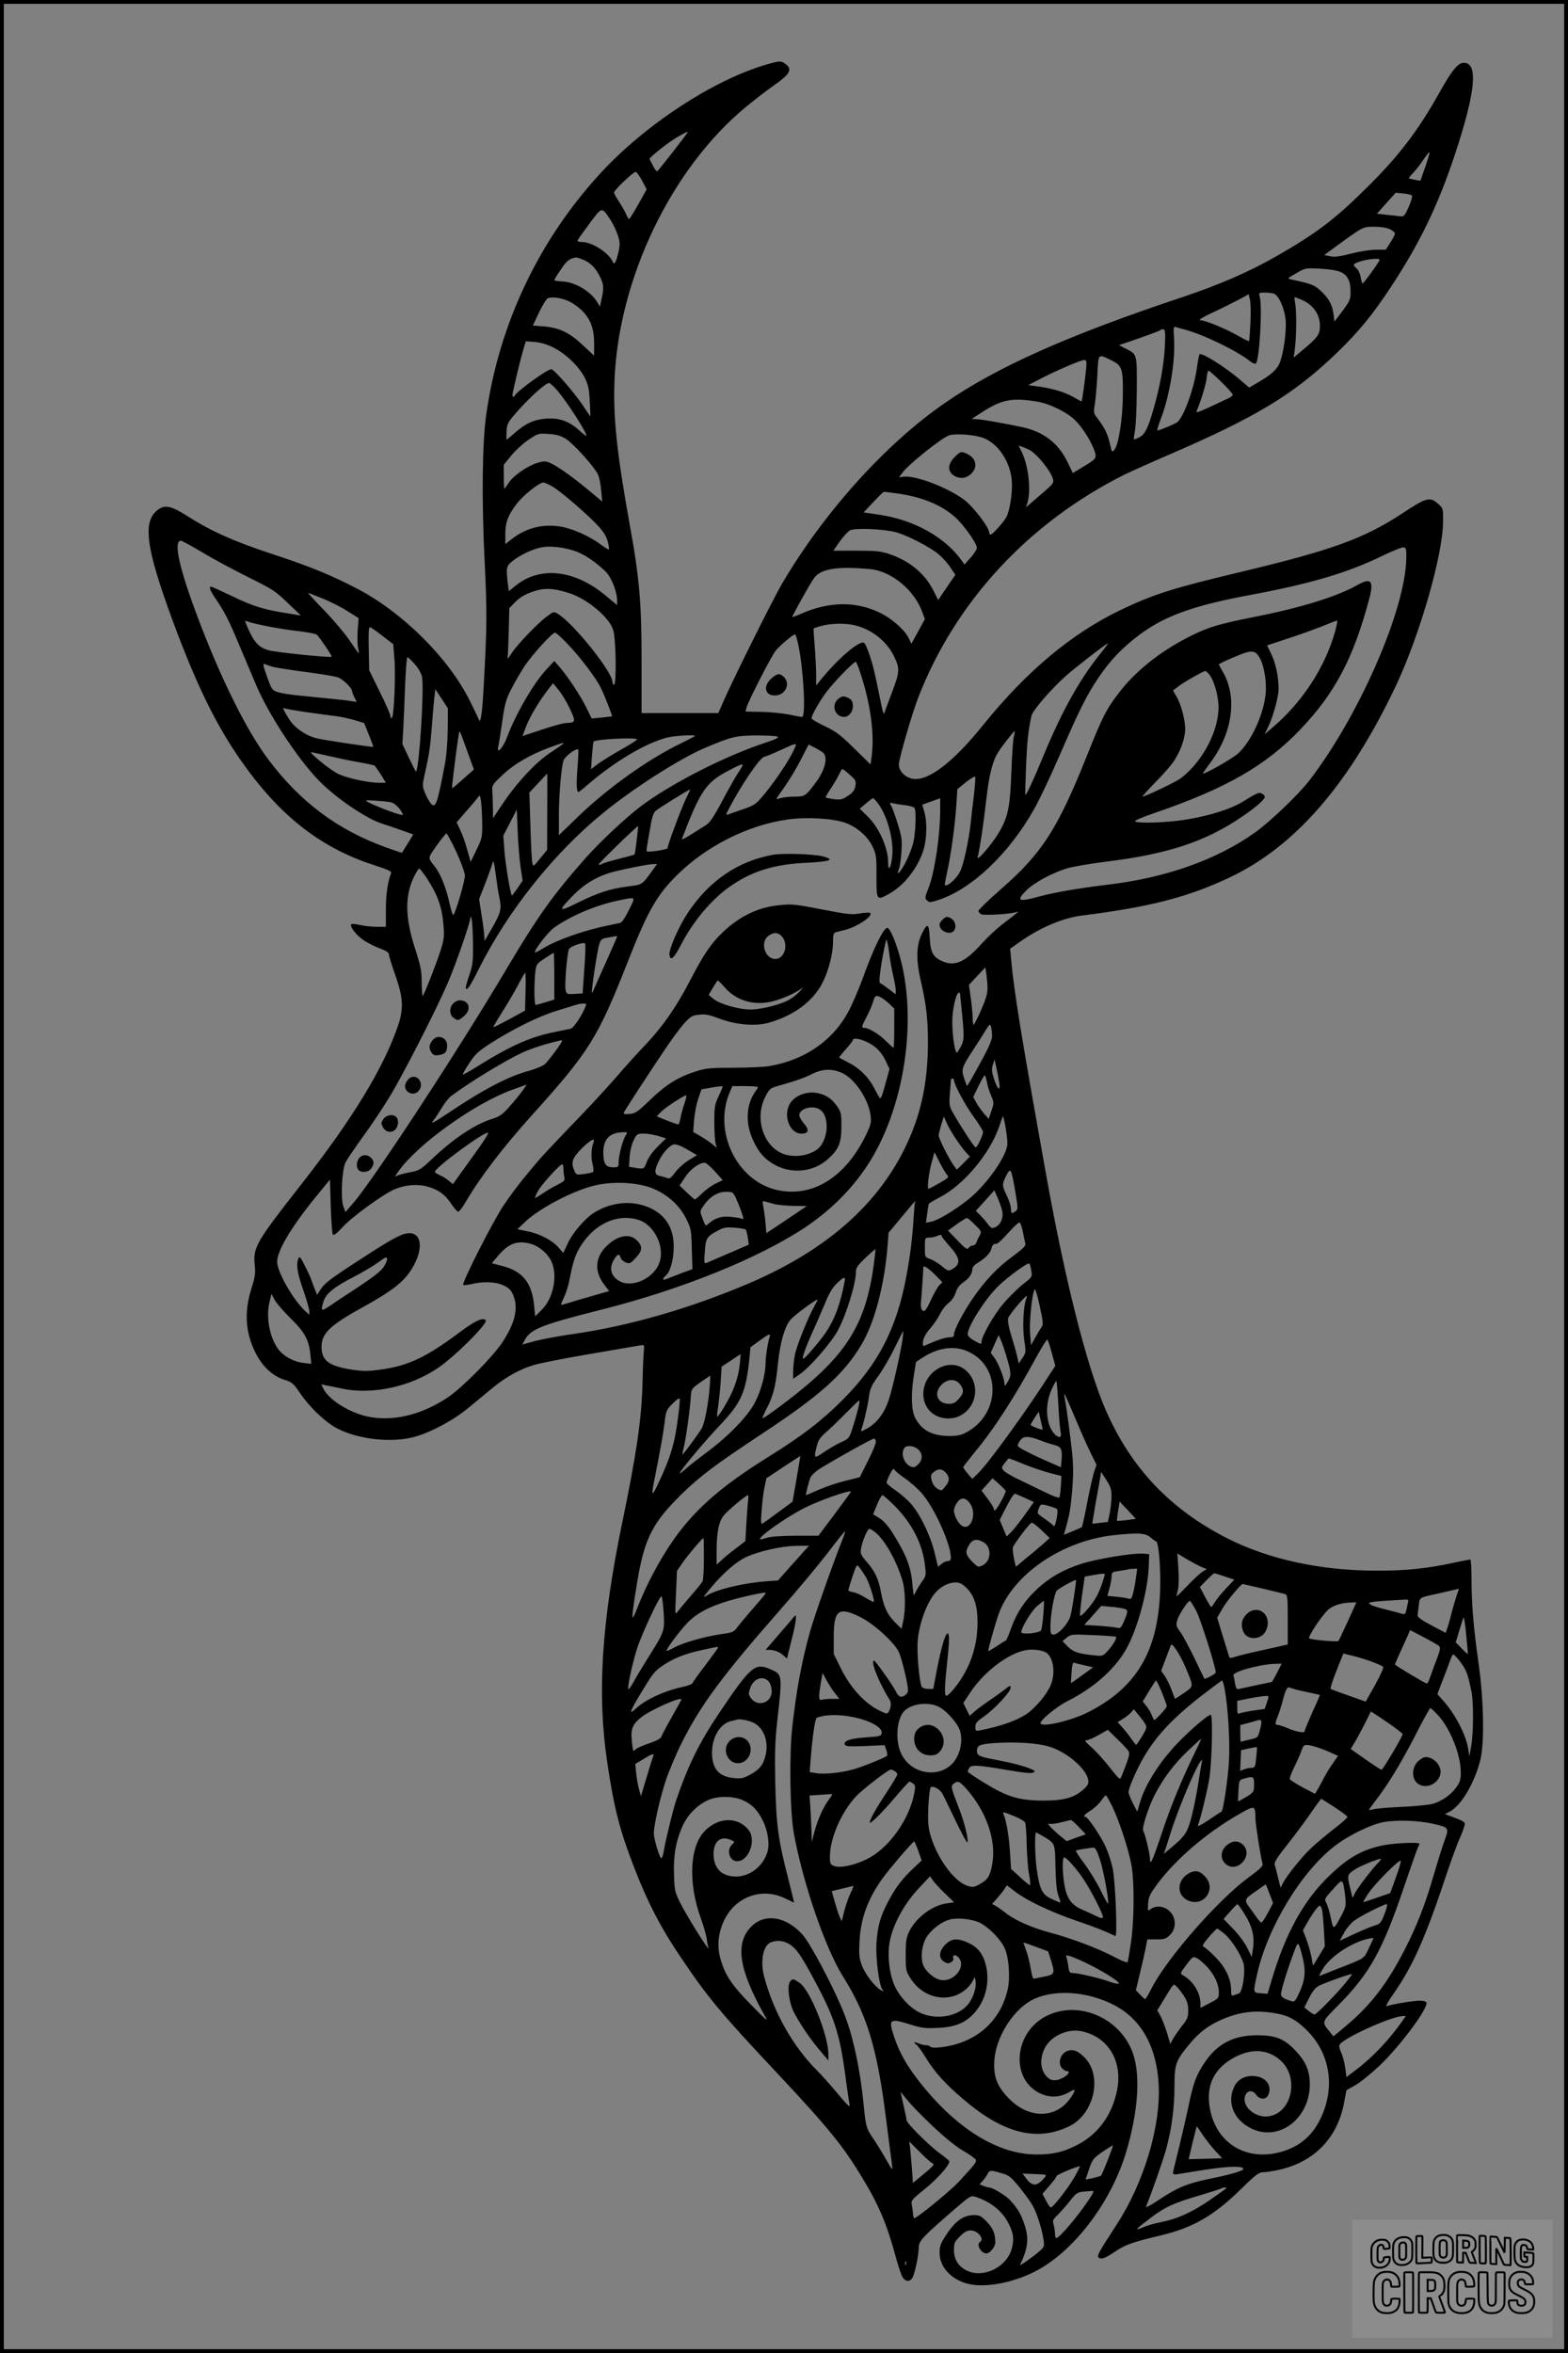
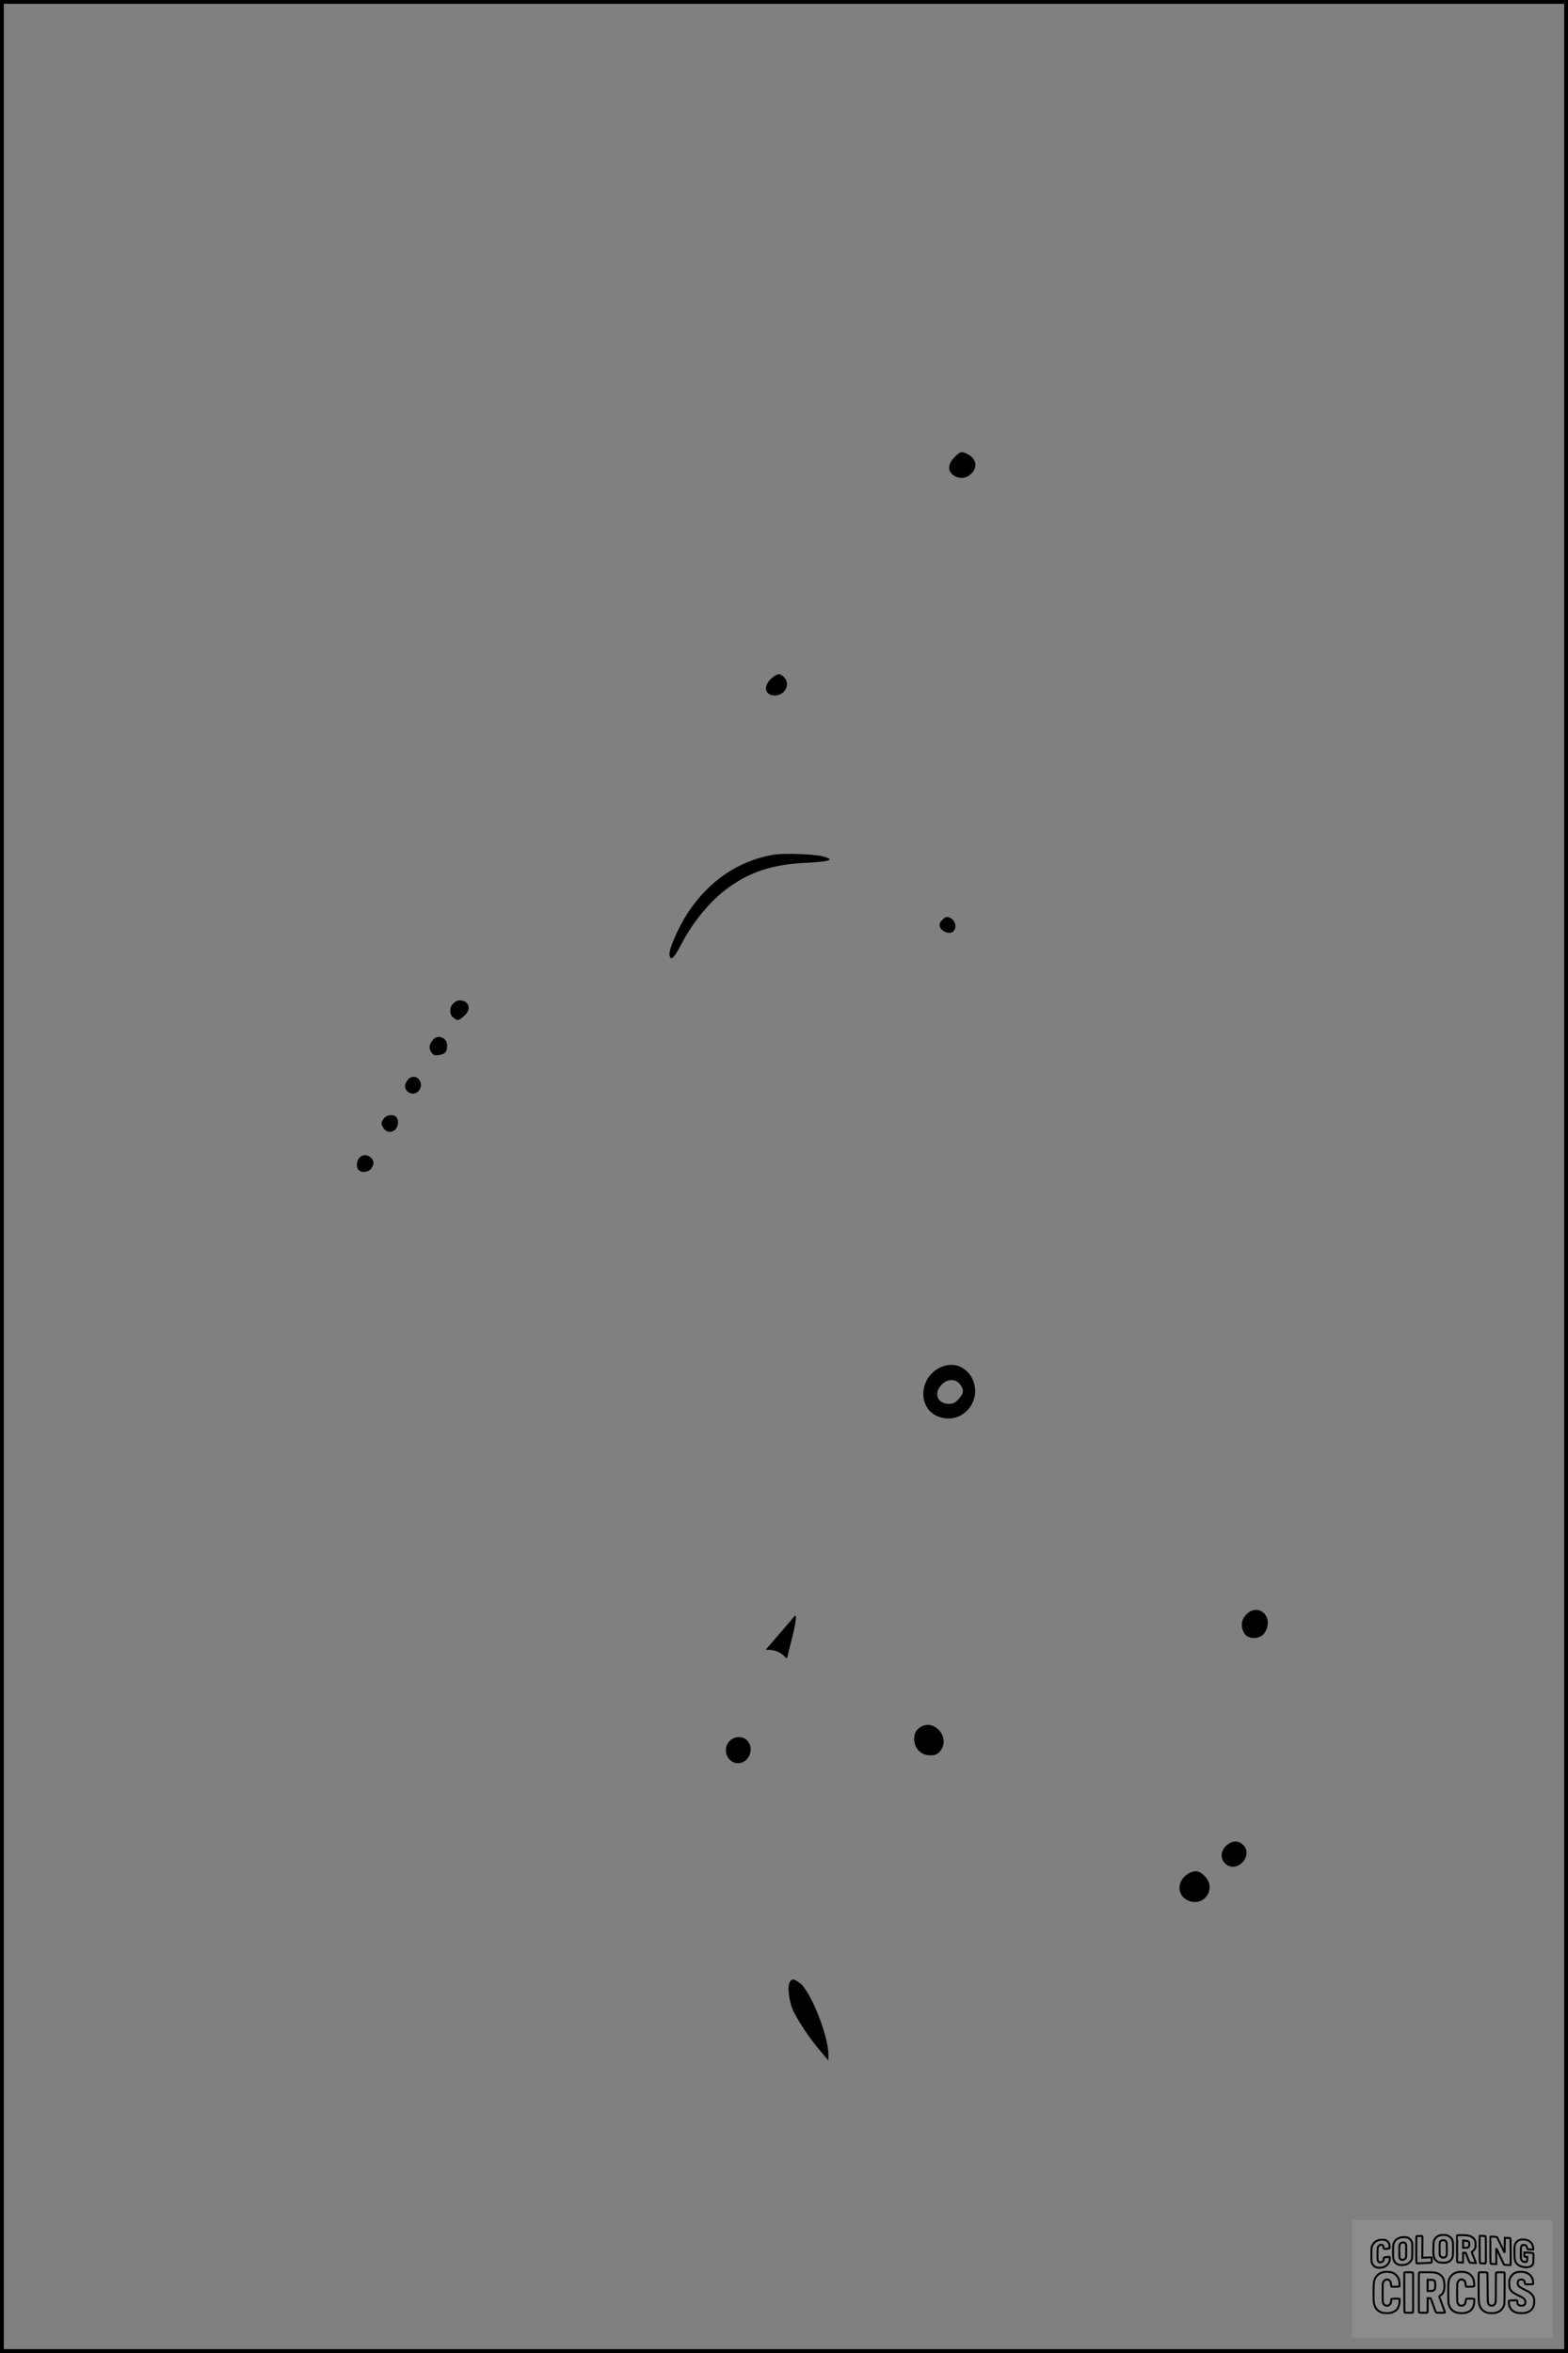
<svg xmlns="http://www.w3.org/2000/svg" version="1.0" width="1024pt" height="1536pt" viewBox="0 0 1024 1536" preserveAspectRatio="xMidYMid meet">
  <rect x="0" y="0" width="1024" height="1536" fill="#808080" stroke="none" />
  <g transform="translate(0.00 0.00) scale(1)">
    <g transform="translate(0,1536) scale(0.1,-0.1)" fill="#000000" stroke="none">
-       <path d="M5010 14940 c-350 -100 -803 -397 -1097 -720 -399 -437 -656 -983 -738 -1570 -26 -182 -30 -562 -10 -955 16 -336 16 -414 -6 -811 -10 -188 -21 -256 -33 -219 -4 11 -31 67 -59 123 -140 279 -438 575 -736 730 -171 89 -310 146 -561 228 -245 81 -392 147 -543 243 -108 69 -149 78 -195 44 -103 -76 -80 -247 95 -723 144 -390 268 -650 416 -870 260 -387 536 -610 899 -727 92 -30 117 -41 112 -53 -23 -61 -34 -139 -34 -237 l0 -113 -59 0 c-33 0 -82 5 -110 12 -28 6 -54 9 -57 5 -13 -13 33 -73 80 -104 26 -18 74 -42 107 -54 42 -16 59 -27 59 -40 0 -10 19 -71 42 -136 52 -148 55 -219 15 -335 -94 -272 -296 -604 -627 -1026 -301 -384 -319 -415 -306 -535 5 -49 1 -75 -20 -141 -50 -157 -43 -289 23 -424 45 -91 112 -154 190 -179 51 -16 59 -23 103 -88 56 -82 145 -170 215 -214 126 -79 349 -112 510 -76 106 23 269 108 372 193 45 37 114 94 155 128 89 74 180 125 273 153 38 12 202 44 365 72 162 28 309 53 327 56 31 5 31 5 28 -33 -3 -22 -7 -118 -9 -214 -7 -240 -39 -459 -132 -907 -136 -658 -165 -1118 -99 -1563 45 -306 83 -452 182 -705 86 -220 167 -376 294 -565 178 -265 263 -368 621 -749 348 -371 441 -485 569 -697 109 -179 162 -306 219 -518 16 -59 36 -119 45 -132 19 -29 46 -31 63 -4 16 26 42 149 42 199 0 42 25 69 232 248 105 90 108 92 140 82 95 -31 168 -88 210 -165 37 -69 43 -112 24 -177 -35 -120 -189 -192 -294 -138 -55 28 -82 72 -82 135 0 43 4 53 39 87 28 29 47 39 70 39 47 0 92 -56 61 -75 -26 -16 6 -75 42 -75 23 0 58 43 58 72 0 56 -15 93 -55 134 -37 39 -47 44 -85 44 -66 0 -120 -37 -176 -122 -42 -63 -48 -79 -48 -125 0 -98 87 -185 207 -206 119 -20 299 20 437 96 245 136 478 448 574 767 78 262 95 497 46 642 -79 234 -356 355 -568 247 -213 -109 -235 -415 -36 -506 62 -28 124 -25 183 8 18 11 35 18 37 17 9 -9 -34 -73 -68 -102 -102 -87 -248 -69 -359 45 -78 79 -103 145 -95 252 10 144 114 314 233 384 139 81 370 69 555 -29 174 -93 273 -273 285 -519 13 -271 -96 -634 -272 -907 -139 -214 -140 -216 -106 -225 13 -3 45 12 89 42 70 48 112 63 308 110 204 49 341 128 510 293 103 101 125 118 153 118 18 0 64 7 104 16 229 51 380 206 424 434 l16 85 61 35 c33 19 104 77 159 129 138 133 321 381 302 411 -3 5 -23 10 -43 10 -40 0 -186 -24 -215 -36 -11 -4 6 28 44 82 124 176 209 367 344 774 32 96 73 209 92 249 18 41 31 81 29 88 -5 13 -24 22 -95 48 l-35 13 30 15 c75 39 160 180 200 332 29 109 25 384 -9 630 -34 237 -47 393 -47 558 0 70 -4 127 -8 127 -4 0 -48 -9 -97 -19 -183 -40 -324 -55 -515 -54 -366 0 -705 74 -975 211 -375 191 -630 461 -795 840 -122 282 -262 833 -386 1522 -165 920 -211 1203 -230 1411 l-7 76 64 45 c131 93 282 157 409 172 437 55 687 119 956 246 431 202 785 610 1091 1255 154 327 306 852 307 1068 1 88 1 89 -32 118 -54 48 -76 42 -235 -63 -250 -164 -460 -240 -1056 -382 -448 -107 -568 -145 -789 -251 -315 -152 -610 -399 -889 -745 -197 -245 -360 -370 -461 -354 -50 8 -92 50 -92 93 0 36 89 344 130 446 244 622 719 1133 1340 1445 41 20 172 79 290 130 572 246 818 395 1099 665 144 139 235 250 354 431 190 288 308 533 418 864 136 411 154 600 59 600 -39 0 -78 -48 -164 -202 -134 -238 -256 -400 -455 -598 -217 -217 -340 -311 -606 -463 -178 -102 -374 -187 -620 -269 -741 -247 -1202 -453 -1539 -685 -392 -269 -794 -716 -1070 -1185 -57 -98 -314 -613 -380 -763 l-35 -80 -250 0 -251 0 0 327 c0 397 -13 551 -81 923 -81 453 -105 679 -96 920 26 667 372 1387 862 1790 55 45 138 109 184 141 99 69 116 101 74 134 -31 24 -39 24 -123 0z m-520 -444 c0 -7 -191 -251 -198 -254 -5 -1 -17 15 -27 35 -11 21 -21 41 -23 44 -5 10 131 117 190 149 56 31 58 32 58 26z m4818 -225 l-32 -91 -35 6 c-20 4 -38 8 -40 10 -2 1 11 18 28 36 18 18 48 57 67 86 20 29 38 52 40 49 2 -2 -10 -45 -28 -96z m-5114 -92 l29 -55 -54 -97 c-30 -53 -57 -96 -60 -97 -4 0 -12 13 -19 29 -6 16 -27 53 -46 82 -19 29 -34 57 -34 62 0 16 130 139 142 135 7 -2 26 -29 42 -59z m5026 -95 c5 -5 -3 -36 -20 -74 -27 -60 -31 -65 -57 -62 -15 2 -56 7 -90 10 l-61 7 61 68 62 69 48 -5 c27 -2 52 -8 57 -13z m-5238 -152 c17 -24 39 -69 50 -100 17 -50 18 -63 8 -113 -14 -65 -28 -92 -37 -71 -23 59 -135 132 -201 132 -20 0 -32 4 -30 11 2 6 37 55 78 110 82 110 79 109 132 31z m5094 -68 c19 -9 34 -22 34 -28 0 -7 -13 -33 -30 -59 l-30 -47 -64 0 c-36 0 -106 -11 -161 -25 -73 -19 -108 -24 -137 -18 l-40 8 68 50 c188 137 183 134 257 135 43 0 82 -6 103 -16z m-5268 -199 c49 -21 79 -51 108 -107 27 -53 29 -75 13 -148 l-11 -52 -17 29 c-45 73 -145 132 -231 136 -27 1 -50 5 -50 9 0 3 19 35 43 69 37 57 58 73 100 78 4 1 24 -6 45 -14z m5202 -1 c0 -10 -104 -154 -111 -154 -4 0 -9 18 -13 40 -3 22 -15 48 -26 57 -26 23 -25 29 8 41 50 20 142 30 142 16z m-254 -80 c45 -21 64 -59 64 -128 0 -50 -4 -60 -52 -125 l-53 -70 -6 47 c-8 59 -28 98 -71 141 -50 50 -69 58 -203 86 -30 7 -30 7 30 41 60 35 60 35 158 30 60 -3 111 -12 133 -22z m-439 -140 c33 -9 72 -96 79 -174 7 -76 -16 -230 -41 -284 -21 -43 -55 -73 -137 -121 l-60 -35 -56 48 c-100 86 -254 183 -269 169 -2 -3 -11 -47 -18 -98 -20 -135 -87 -315 -127 -345 -15 -12 -116 -54 -129 -54 -4 0 4 28 17 63 62 157 101 389 91 540 -4 63 -3 77 8 73 8 -3 33 -10 57 -16 124 -32 344 -138 436 -211 14 -11 29 -16 34 -11 23 23 43 368 25 435 -7 26 -6 27 30 27 21 0 48 -3 60 -6z m-151 -193 c-3 -63 -7 -116 -9 -118 -2 -2 -35 14 -73 36 -79 45 -214 101 -247 101 -12 1 24 23 83 50 58 27 134 65 170 84 l65 35 8 -37 c5 -20 6 -88 3 -151z m-4425 128 c99 -63 139 -138 139 -260 l0 -81 -72 67 c-87 83 -154 115 -254 124 l-74 6 41 87 c23 48 49 89 58 92 39 12 115 -4 162 -35z m4757 25 c77 -32 122 -95 122 -171 0 -56 -16 -78 -113 -158 l-58 -49 8 65 c10 78 11 240 1 292 -4 20 -5 37 -2 37 3 0 21 -7 42 -16z m-891 -306 c-6 -121 -32 -263 -73 -405 -37 -129 -57 -169 -94 -188 -18 -9 -33 -15 -35 -13 -2 2 2 28 7 58 6 30 11 150 12 266 1 236 3 230 -72 268 l-44 23 123 42 c68 24 131 47 139 52 40 23 43 14 37 -103z m-3992 -7 c82 -41 172 -129 207 -203 20 -41 26 -74 30 -151 3 -54 4 -96 3 -95 -2 2 -23 32 -46 68 -61 91 -191 240 -209 240 -26 0 -226 -145 -238 -172 -2 -5 -7 -8 -12 -8 -4 0 -4 17 1 38 32 141 53 224 67 271 l16 53 57 -4 c38 -3 79 -15 124 -37z m3645 -84 c68 -33 75 -56 73 -227 -1 -156 -29 -331 -57 -358 -13 -13 -16 -12 -21 14 -22 97 -33 120 -100 210 -12 16 -13 30 -6 70 5 27 13 112 17 187 8 156 1 148 94 104z m-166 -44 c-7 -79 -27 -223 -31 -223 -2 0 -27 13 -56 30 -56 31 -138 56 -233 68 l-59 8 95 49 c109 55 247 114 271 115 14 0 16 -9 13 -47z m882 -96 c41 -40 74 -77 74 -83 0 -6 -10 -16 -22 -21 -198 -94 -220 -103 -213 -86 30 71 64 185 66 221 2 23 7 42 12 42 5 0 42 -33 83 -73z m-4334 -59 c64 -75 188 -269 188 -293 0 -4 -23 13 -50 38 -65 59 -131 81 -216 74 -76 -6 -132 -31 -201 -92 -28 -25 -53 -45 -55 -45 -1 0 -1 25 0 55 4 52 7 58 82 142 79 88 175 173 196 173 6 0 32 -24 56 -52z m3128 -69 c83 -13 200 -70 253 -124 48 -48 102 -135 124 -196 17 -51 15 -53 -78 -109 l-63 -38 -34 71 c-61 126 -160 201 -302 230 -148 30 -246 47 -285 50 l-39 2 64 42 c131 85 198 98 360 72z m-3073 -245 c49 -31 181 -177 207 -230 9 -17 19 -64 22 -105 l7 -73 -77 64 c-100 84 -200 157 -253 183 -37 18 -45 19 -88 7 -66 -18 -159 -82 -191 -129 -15 -23 -28 -41 -30 -41 -2 0 -4 35 -4 78 l0 78 48 59 c26 32 76 79 112 103 64 43 66 44 133 39 52 -3 78 -11 114 -33z m2717 10 c102 -34 184 -156 194 -285 5 -73 -12 -187 -35 -233 -17 -33 -91 -116 -104 -116 -5 0 -9 6 -9 14 0 33 -104 169 -164 214 -109 81 -321 161 -396 150 l-29 -4 20 27 c41 58 270 240 313 249 48 10 156 2 210 -16z m307 -80 c50 -25 143 -140 156 -193 6 -26 3 -29 -126 -139 l-50 -43 10 33 c23 83 5 240 -39 329 l-20 40 22 -7 c11 -4 33 -13 47 -20z m-3105 -245 c62 -40 228 -184 292 -254 34 -37 53 -68 61 -101 7 -25 10 -48 7 -51 -2 -2 -25 12 -51 31 -72 55 -188 107 -267 119 -119 18 -225 -10 -320 -85 l-38 -30 0 65 c0 76 17 122 72 195 42 57 149 142 177 142 9 0 39 -14 67 -31z m2241 -40 c175 -23 317 -86 404 -178 57 -61 119 -154 119 -178 -1 -10 -19 -38 -41 -63 l-40 -45 -22 30 c-107 149 -309 261 -529 294 l-108 16 63 67 c34 36 65 67 69 67 4 1 42 -4 85 -10z m-7 -253 c77 -21 226 -98 282 -146 25 -22 60 -61 76 -86 l31 -46 -56 -82 -56 -83 -28 56 c-57 115 -155 197 -287 243 -59 20 -86 23 -219 23 l-151 0 42 60 c24 33 54 66 67 73 31 17 220 9 299 -12z m-4530 -131 c69 -42 204 -114 300 -162 161 -80 180 -92 259 -169 l86 -82 -85 14 c-156 24 -224 45 -359 110 -73 35 -137 64 -142 64 -17 0 -9 -21 29 -78 63 -94 86 -139 156 -307 37 -88 86 -203 108 -255 81 -192 267 -476 407 -622 109 -114 319 -257 421 -286 19 -6 72 -24 117 -40 l82 -29 -36 -59 c-20 -32 -37 -60 -38 -61 0 -1 -48 15 -106 36 -315 114 -558 296 -765 571 -141 186 -312 530 -460 923 -124 328 -164 508 -112 507 7 0 69 -34 138 -75z m2443 5 c60 -23 125 -67 190 -129 39 -37 77 -132 77 -192 l0 -29 -72 60 c-205 172 -432 197 -593 65 l-42 -34 -7 52 c-12 102 -9 113 33 146 49 39 136 80 193 89 57 10 151 -2 221 -28z m5421 -45 c-6 -335 -305 -1021 -630 -1446 -70 -92 -257 -271 -356 -342 -250 -179 -583 -297 -963 -342 -196 -24 -344 -49 -459 -80 -124 -34 -140 -25 -76 40 49 50 161 112 260 144 36 12 157 33 270 47 402 50 649 132 889 298 84 57 141 108 141 124 0 6 -8 16 -18 21 -20 11 -28 8 -127 -53 -78 -48 -216 -91 -368 -116 -121 -20 -311 -27 -334 -12 -7 5 46 27 130 56 464 159 723 308 947 542 228 239 347 463 451 851 33 123 14 145 -78 93 -133 -75 -369 -148 -680 -209 -229 -46 -290 -64 -412 -125 -198 -100 -360 -230 -471 -378 -77 -101 -102 -152 -202 -402 -192 -480 -293 -636 -563 -872 -80 -70 -145 -133 -145 -140 0 -7 8 -17 18 -22 18 -9 178 0 222 12 29 8 39 17 -83 -77 -37 -28 -98 -85 -135 -126 -108 -121 -175 -151 -255 -117 -63 27 -80 57 -85 151 -5 98 -15 104 -51 31 -37 -75 -40 -174 -7 -311 35 -152 46 -245 46 -399 0 -199 -26 -364 -80 -522 -161 -460 -521 -808 -1085 -1050 -390 -166 -788 -281 -1163 -334 -84 -12 -191 -32 -237 -44 l-84 -23 14 26 c38 74 107 102 500 201 527 133 1027 335 1332 537 164 110 296 240 400 394 247 366 340 959 217 1384 -28 98 -63 177 -79 178 -24 1 -90 -132 -160 -328 -20 -55 -56 -140 -80 -190 -98 -205 -287 -342 -529 -384 -33 -6 -137 -11 -232 -11 -146 0 -182 -3 -240 -21 -119 -36 -201 -86 -304 -185 -85 -82 -100 -92 -138 -96 -31 -3 -41 0 -38 9 6 14 125 198 262 403 46 69 105 149 131 178 43 47 53 54 98 58 41 5 66 0 135 -26 110 -41 237 -51 325 -25 158 46 281 136 343 253 41 77 72 193 72 269 0 50 3 63 18 67 9 3 37 10 62 16 80 21 184 91 163 110 -4 4 -35 3 -68 -3 -53 -9 -81 -6 -250 27 -182 35 -195 36 -285 26 -131 -14 -250 -72 -356 -172 -81 -77 -127 -145 -217 -318 -88 -170 -178 -300 -286 -414 -53 -55 -139 -150 -191 -211 -52 -60 -151 -168 -220 -240 -247 -257 -270 -281 -360 -390 -51 -60 -124 -157 -162 -215 -69 -102 -274 -507 -263 -518 3 -3 28 0 56 6 119 28 232 4 263 -56 46 -89 25 -192 -65 -327 -64 -96 -265 -298 -356 -358 -176 -117 -367 -160 -531 -122 -117 28 -242 107 -279 178 l-15 30 29 -6 c15 -3 64 -12 108 -22 197 -41 444 12 625 135 115 78 330 294 312 312 -20 20 -70 -4 -177 -84 -208 -155 -325 -211 -492 -236 -95 -14 -124 -14 -197 -4 -156 23 -206 59 -206 149 0 91 55 142 284 268 168 93 245 152 295 226 86 128 83 249 -6 249 -46 0 -108 -33 -323 -173 -196 -127 -232 -154 -261 -201 l-18 -29 -14 35 c-8 19 -18 46 -22 59 -4 13 -23 56 -43 94 -29 59 -36 67 -43 50 -16 -41 -8 -93 31 -205 22 -63 40 -126 40 -139 l0 -24 -26 24 c-80 74 -184 257 -184 322 0 73 94 230 255 427 l90 110 5 -173 c3 -94 9 -178 13 -185 6 -9 25 4 67 50 58 64 266 215 336 244 71 30 150 36 213 19 76 -22 115 -50 157 -112 19 -29 40 -53 47 -53 7 1 30 31 51 68 93 159 240 351 429 561 377 418 431 504 632 1016 126 319 186 424 317 553 191 189 461 325 719 362 120 18 295 8 376 -20 80 -28 152 -91 184 -162 22 -48 24 -66 23 -190 0 -160 0 -160 92 -107 103 59 202 198 224 318 14 75 12 160 -4 213 l-13 45 58 21 59 21 0 -73 c0 -172 -36 -412 -77 -515 -23 -58 -24 -64 -9 -79 14 -14 20 -14 71 2 218 69 465 302 630 597 32 56 106 212 165 348 132 304 176 391 253 506 76 113 157 198 268 281 167 124 349 190 723 260 392 73 634 144 858 253 68 33 132 59 143 58 18 -2 20 -9 19 -72z m-3503 -70 c140 -12 292 -138 343 -283 l16 -43 -44 -81 -44 -80 -17 35 c-26 56 -117 135 -199 172 -153 71 -325 67 -501 -10 -31 -14 -59 -24 -61 -23 -3 4 109 206 140 251 43 64 149 82 367 62z m-1966 -156 c118 -36 266 -160 290 -243 18 -59 22 -356 5 -356 -5 0 -10 8 -10 18 0 65 -253 381 -354 443 -29 18 -30 18 -73 -14 -55 -39 -192 -181 -228 -236 -15 -22 -28 -41 -29 -41 -1 0 -1 15 1 33 1 17 4 92 6 165 l3 132 41 42 c29 29 62 48 110 65 77 27 133 25 238 -8z m-1611 -35 c49 -19 122 -56 163 -82 l75 -47 -6 -80 c-3 -44 -2 -97 3 -119 11 -45 10 -44 -60 59 -30 44 -103 130 -163 192 -60 62 -107 113 -104 113 2 0 44 -16 92 -36z m-359 -182 c55 -11 147 -26 205 -32 58 -7 111 -17 119 -23 16 -14 102 -140 97 -144 -7 -8 -367 29 -411 42 -61 17 -93 50 -129 129 -14 32 -26 60 -26 62 0 2 10 0 23 -5 12 -5 67 -18 122 -29z m6975 -31 c-66 -237 -215 -466 -414 -634 l-48 -41 20 40 c34 67 72 203 72 258 0 78 -18 164 -48 227 l-27 56 145 48 c80 26 181 63 225 81 44 18 83 33 87 33 4 1 -2 -30 -12 -68z m-3141 38 c113 -26 213 -105 261 -206 37 -78 36 -97 -13 -228 -25 -66 -47 -127 -50 -135 -6 -20 -10 -8 -32 100 -32 161 -48 225 -73 293 -22 60 -27 67 -46 61 -53 -17 -169 -122 -264 -239 l-32 -40 0 80 c-1 44 -5 127 -10 184 -5 58 -8 107 -6 109 3 2 26 10 53 17 58 16 153 18 212 4z m-3080 -71 l69 -53 7 -85 c10 -104 -1 -380 -15 -394 -7 -7 -10 -4 -10 9 0 10 -31 82 -70 159 l-69 141 -3 143 c-2 113 0 141 10 137 7 -2 44 -28 81 -57z m1207 -51 c89 -93 190 -228 220 -292 27 -57 74 -178 71 -181 -1 -1 -31 -4 -67 -8 l-66 -6 -33 67 c-38 79 -125 210 -176 268 l-35 40 -48 -51 c-86 -91 -204 -294 -263 -452 -26 -68 -67 -109 -55 -55 4 15 15 88 26 162 16 115 24 144 59 213 23 44 61 110 85 147 52 78 182 221 201 221 7 0 43 -33 81 -73z m1508 -9 c34 -161 50 -468 24 -468 -7 0 -47 7 -88 16 -41 8 -121 16 -178 17 l-103 2 6 25 c10 40 164 341 192 374 25 31 112 105 125 105 4 1 14 -32 22 -71z m1964 -65 c-133 -167 -249 -378 -368 -667 -61 -148 -109 -251 -114 -244 -2 1 1 86 5 188 7 167 14 228 35 327 7 34 124 170 224 260 55 50 266 213 275 213 3 0 -23 -35 -57 -77z m1049 -18 c29 -52 47 -162 38 -238 -15 -137 -94 -307 -179 -385 -35 -32 -209 -132 -230 -132 -3 0 18 30 46 68 147 194 181 431 84 596 -14 25 -26 46 -26 49 0 4 77 40 145 66 72 28 95 24 122 -24z m-5518 -41 c24 -27 43 -61 47 -82 15 -81 -18 -597 -39 -619 -2 -1 -22 39 -46 89 l-43 91 6 106 c3 58 9 186 12 284 4 97 10 177 15 177 4 0 26 -21 48 -46z m2919 -86 c61 -195 83 -380 64 -521 l-7 -47 -105 103 c-90 89 -118 110 -192 146 -49 23 -88 46 -88 52 0 19 48 105 95 169 47 64 179 200 194 200 4 0 22 -46 39 -102z m-3853 71 c17 -6 111 -21 210 -34 99 -13 197 -29 217 -35 35 -10 98 -71 98 -95 0 -5 7 -23 15 -39 l15 -28 -33 5 c-30 5 -121 15 -348 37 -53 5 -114 15 -135 22 -37 12 -40 17 -70 101 -26 72 -29 87 -15 82 9 -4 30 -11 46 -16z m6119 -48 c29 -31 58 -122 63 -196 11 -159 -99 -376 -247 -486 -31 -24 -231 -119 -249 -119 -3 0 34 42 84 93 50 50 103 111 118 134 47 68 76 152 77 214 0 63 -28 166 -60 218 -12 18 -20 34 -18 35 2 2 20 15 40 30 36 27 157 95 169 96 3 0 14 -8 23 -19z m-4173 -226 c41 -88 40 -92 -26 -95 -16 0 -87 -20 -157 -43 l-126 -42 24 63 c23 62 89 172 146 244 l30 38 35 -43 c20 -23 53 -78 74 -122z m-797 -134 c-1 -81 -8 -172 -18 -226 -51 -270 -62 -300 -96 -255 -11 14 -27 44 -36 68 -16 39 -16 48 -1 115 29 128 37 180 47 312 5 72 13 156 16 188 l7 58 41 -62 41 -63 -1 -135z m-923 110 c74 -10 161 -22 194 -26 32 -4 87 -16 121 -26 l62 -19 31 -77 c17 -42 30 -77 28 -78 -4 -4 -323 44 -367 55 -71 17 -143 66 -179 121 -36 56 -50 85 -34 76 6 -4 71 -15 144 -26z m1065 -295 l29 -79 -70 -62 c-39 -35 -71 -62 -73 -60 -3 3 34 297 45 355 5 27 1 35 69 -154z m3555 136 c-5 -17 -12 -118 -16 -224 -8 -233 -21 -300 -80 -400 -47 -80 -151 -200 -140 -162 13 50 36 198 55 366 20 174 41 257 79 318 24 39 104 141 107 137 2 -2 0 -18 -5 -35z m-2083 3 c-3 -3 -45 -25 -94 -49 -215 -104 -476 -291 -670 -478 l-124 -120 0 125 c0 136 15 314 30 362 9 28 84 84 96 72 3 -2 0 -57 -5 -121 -8 -109 -6 -156 7 -156 3 0 31 22 61 48 171 148 373 269 513 306 50 14 197 22 186 11z m541 -4 c9 -6 -18 -19 -85 -41 -264 -87 -619 -269 -814 -417 -97 -74 -263 -230 -353 -331 -218 -247 -311 -377 -522 -732 -314 -529 -866 -1371 -998 -1523 l-51 -59 -14 38 c-18 52 -9 242 15 287 9 18 60 93 114 168 55 75 135 195 178 267 89 147 305 571 376 737 53 124 144 387 146 419 1 19 2 18 9 -4 4 -14 8 -85 9 -159 1 -120 -2 -143 -25 -209 -14 -40 -24 -78 -22 -82 7 -21 29 12 87 129 189 377 492 756 811 1015 192 157 492 349 653 419 182 78 210 85 347 86 69 0 131 -3 139 -8z m-919 -18 c0 -5 -48 -35 -107 -68 -58 -33 -126 -75 -150 -93 l-43 -33 6 88 c4 48 8 90 11 92 13 16 283 29 283 14z m-485 -31 c-6 -5 -43 -30 -83 -57 -93 -61 -211 -188 -302 -321 l-70 -105 -1 68 c-1 37 -2 86 -4 108 -3 38 1 44 66 105 74 71 180 133 307 180 80 30 103 36 87 22z m1494 -68 c-42 -77 -115 -183 -182 -264 -50 -60 -60 -67 -133 -92 -43 -15 -87 -30 -97 -34 -18 -6 -18 -4 2 34 77 151 207 342 233 342 5 0 39 14 76 30 37 17 81 37 97 44 17 7 31 10 33 6 1 -4 -12 -34 -29 -66z m208 11 c31 -31 10 -114 -50 -194 -65 -87 -70 -91 -135 -91 -31 0 -72 -4 -90 -9 -17 -5 -32 -8 -32 -6 0 2 24 37 54 79 29 41 77 120 105 175 l52 101 41 -21 c23 -12 48 -27 55 -34z m-3235 -19 c57 -13 146 -32 198 -41 53 -9 100 -19 106 -23 5 -4 24 -31 42 -59 l32 -53 -39 0 c-77 0 -216 30 -276 60 -50 25 -192 140 -172 140 3 0 52 -11 109 -24z m2708 -61 c0 -3 -12 -24 -27 -46 -16 -23 -62 -105 -104 -183 -55 -104 -83 -146 -107 -161 -18 -11 -62 -39 -98 -62 -36 -23 -64 -37 -61 -30 124 323 158 372 319 454 62 32 78 38 78 28z m700 -63 c40 -35 42 -41 36 -74 -5 -27 -16 -42 -48 -63 -36 -24 -48 -27 -91 -22 -27 4 -52 8 -54 11 -3 2 11 27 30 55 19 28 43 69 54 90 10 22 21 41 24 41 4 0 26 -17 49 -38z m-1976 -241 l-1 -249 -45 -55 c-45 -56 -46 -56 -52 -29 -3 15 -9 124 -12 242 l-7 216 58 62 c31 34 58 62 59 62 0 0 1 -112 0 -249z m2787 115 c-7 -56 -17 -141 -22 -191 -14 -123 -47 -272 -70 -316 -25 -51 -99 -111 -99 -81 0 4 9 48 19 97 23 106 48 292 57 426 l6 97 56 46 c33 26 59 41 61 34 2 -6 -2 -57 -8 -112z m-1882 -31 c-30 -63 -119 -300 -119 -321 0 -10 -127 -30 -136 -21 -3 2 0 26 5 53 5 27 14 81 21 121 8 48 18 77 32 90 19 17 221 142 225 139 1 -1 -11 -28 -28 -61z m-1330 -162 c1 -86 -1 -96 -37 -170 l-38 -79 -23 80 c-12 45 -33 103 -46 129 l-23 49 61 70 c34 39 69 80 77 91 14 20 15 19 22 -28 3 -28 7 -91 7 -142z m2584 134 c61 -81 104 -236 94 -344 -8 -80 -27 -110 -27 -42 0 95 -59 227 -135 301 l-50 49 40 34 c22 19 43 34 46 35 4 0 18 -15 32 -33z m-3187 7 c21 -3 41 -17 63 -44 18 -23 26 -40 19 -40 -31 0 -238 82 -238 94 0 5 107 -2 156 -10z m3364 -20 c30 -4 58 -12 62 -18 13 -19 8 -158 -7 -225 -9 -36 -32 -95 -52 -133 -37 -68 -62 -92 -42 -40 6 15 13 65 16 112 5 74 2 97 -22 175 -15 50 -34 103 -42 119 -15 28 -14 29 9 22 12 -3 48 -9 78 -12z m-2510 -406 l13 -87 -34 -50 c-19 -27 -35 -48 -36 -47 -10 9 -44 217 -49 295 l-7 96 44 85 44 85 6 -145 c3 -80 12 -185 19 -232z m758 176 c-6 -49 -12 -90 -14 -92 -1 -2 -45 -14 -97 -27 -52 -13 -105 -28 -116 -35 -12 -6 -21 -7 -21 -3 0 9 252 254 257 250 1 -2 -3 -43 -9 -93z m-1203 -23 c41 -82 74 -165 81 -202 5 -25 -59 -244 -75 -262 -4 -4 -15 30 -25 75 -22 102 -58 191 -94 238 -45 57 -46 58 -16 103 32 49 84 117 90 117 2 0 19 -31 39 -69z m305 -344 c17 -80 12 -101 -42 -197 l-53 -92 -3 39 c-1 21 -9 82 -18 136 l-15 98 40 102 c22 56 43 116 47 132 7 24 10 11 21 -70 7 -55 17 -122 23 -148z m1012 186 c-83 -114 -71 -106 -174 -120 -115 -15 -192 -40 -330 -108 -124 -62 -127 -54 -20 55 66 66 140 112 227 140 51 17 252 58 288 59 l28 1 -19 -27z m-1485 -65 c74 -115 100 -188 110 -317 5 -68 2 -88 -22 -162 -29 -90 -104 -279 -114 -291 -3 -4 -6 34 -7 85 0 80 -6 109 -44 227 -66 206 -67 346 -3 473 13 26 27 47 31 47 4 0 26 -28 49 -62z m1321 -207 c-21 -44 -46 -82 -56 -85 -9 -2 -43 -10 -75 -16 -156 -31 -340 -95 -429 -150 -28 -17 -52 -29 -54 -27 -10 10 86 134 124 161 107 76 271 146 409 175 132 28 126 32 81 -58z m1001 -177 c42 -54 13 -144 -46 -144 -67 0 -100 107 -47 149 36 28 68 26 93 -5z m-1079 2 c0 -3 -33 -78 -73 -168 -41 -90 -77 -172 -81 -182 -3 -10 -8 -17 -10 -15 -6 5 30 243 44 302 13 48 15 50 80 60 14 3 28 5 33 6 4 0 7 -1 7 -3z m1804 -259 c9 -38 16 -79 16 -93 l0 -25 -46 35 c-25 19 -50 36 -56 38 -8 3 -5 43 10 138 13 73 26 138 30 144 3 6 12 -29 18 -79 6 -49 19 -121 28 -158z m-2018 48 l-11 -160 -52 -3 c-50 -3 -53 -2 -59 25 -8 29 9 234 21 266 7 18 95 50 106 38 4 -3 2 -78 -5 -166z m-196 -47 l0 -153 -58 -18 c-31 -9 -60 -17 -64 -17 -10 0 -10 144 -2 216 6 49 9 53 62 88 30 20 56 36 58 36 2 0 4 -69 4 -152z m2829 -78 c1 -33 -10 -71 -41 -142 -24 -54 -46 -98 -50 -98 -3 0 -6 22 -6 50 -1 27 -6 86 -13 130 l-11 81 53 57 54 57 7 -45 c3 -25 7 -65 7 -90z m-3017 -24 l-3 -123 -102 -56 c-56 -30 -103 -54 -105 -52 -2 1 25 47 60 102 35 55 81 134 103 176 22 42 42 77 45 77 3 0 4 -56 2 -124z m1304 25 c76 -85 193 -118 312 -87 64 16 152 56 187 84 11 9 7 2 -10 -17 -16 -18 -48 -44 -71 -57 -53 -31 -182 -64 -252 -64 -77 0 -202 36 -242 69 l-32 26 28 48 c16 26 30 47 32 47 2 0 24 -22 48 -49z m1534 -38 c0 -5 7 -73 15 -152 14 -153 13 -160 -33 -230 -13 -19 -32 94 -33 196 -1 79 25 193 43 193 4 0 8 -3 8 -7z m-517 -24 c12 -6 37 -25 55 -42 l32 -31 0 -128 c0 -70 -2 -128 -5 -128 -2 0 -24 20 -49 44 -44 45 -112 86 -141 86 -21 0 -19 9 14 71 16 30 35 73 42 97 13 45 18 48 52 31z m-1928 -56 c-22 -59 -78 -143 -98 -148 -12 -3 -57 -12 -100 -21 -164 -32 -293 -90 -522 -233 -44 -27 -81 -48 -83 -46 -2 2 16 34 41 72 38 59 57 78 139 131 145 93 312 176 428 212 58 18 116 36 130 40 14 5 36 9 49 9 18 1 22 -3 16 -16z m2654 -192 c1 -23 -16 -65 -50 -130 -75 -138 -111 -202 -114 -199 -2 2 -10 24 -19 50 -19 58 -15 71 58 182 29 44 66 102 82 129 27 43 30 45 36 25 3 -13 6 -38 7 -57z m-824 -40 c61 -27 98 -64 128 -124 l26 -55 -20 -73 c-11 -41 -24 -86 -30 -101 -11 -26 -11 -25 -47 44 -40 78 -99 136 -177 175 -27 14 -52 27 -54 29 -2 2 17 26 43 55 25 28 46 55 46 60 0 15 42 10 85 -10z m-1985 3 c0 -11 -87 -128 -111 -150 -13 -12 -59 -31 -101 -43 -137 -37 -294 -118 -525 -273 -105 -70 -127 -81 -101 -50 8 9 31 44 51 77 19 33 48 69 64 81 128 95 361 236 469 285 37 17 106 41 153 54 101 27 101 27 101 19z m2856 -274 c9 -60 -12 -42 -36 31 -13 43 -15 60 -6 88 l11 35 12 -54 c7 -30 15 -75 19 -100z m-1019 62 c82 -42 168 -175 179 -278 5 -42 0 -59 -31 -124 -134 -275 -347 -408 -577 -359 -265 57 -424 383 -311 642 l16 37 84 0 c45 0 83 -3 83 -6 0 -3 -8 -18 -19 -32 -59 -85 -64 -206 -13 -315 39 -85 81 -130 154 -167 109 -54 243 -38 333 42 72 64 90 106 90 215 0 85 -2 94 -30 134 -38 53 -79 78 -142 86 -65 7 -134 -22 -163 -69 -48 -80 -4 -198 74 -198 48 0 53 24 16 66 -16 19 -30 43 -30 54 0 41 80 67 129 40 76 -40 62 -219 -22 -270 -54 -33 -122 -44 -186 -30 -145 32 -220 228 -144 378 25 51 33 58 73 70 127 36 180 54 235 82 70 35 136 35 202 2z m937 -50 c3 -21 15 -62 27 -90 21 -49 21 -52 4 -103 l-18 -53 -32 36 c-17 21 -40 53 -50 72 l-19 35 34 71 c19 38 37 70 41 70 3 0 9 -17 13 -38z m-214 7 c0 -27 73 -163 128 -238 34 -47 62 -92 62 -100 -1 -23 -38 -101 -48 -101 -9 0 -86 118 -147 223 -25 44 -27 53 -22 125 4 42 6 83 7 90 0 15 20 16 20 1z m-2819 -71 c-17 -23 -55 -70 -85 -103 -45 -51 -63 -63 -112 -79 -113 -35 -255 -130 -394 -263 -70 -66 -83 -74 -135 -84 -32 -6 -69 -15 -82 -20 l-24 -9 22 32 c123 176 496 444 744 534 50 18 92 33 93 34 2 0 -10 -19 -27 -42z m1309 28 c0 -2 -12 -30 -27 -62 -25 -53 -28 -70 -28 -169 0 -60 4 -123 8 -139 l8 -29 -29 24 c-16 13 -51 37 -77 52 l-48 28 6 77 c3 42 15 105 27 139 l21 62 52 9 c60 11 87 14 87 8z m-250 -110 c-11 -30 -22 -72 -26 -95 -4 -23 -10 -41 -15 -41 -5 0 -38 12 -75 26 l-65 27 28 29 c26 27 149 108 165 108 3 0 -2 -24 -12 -54z m2109 -259 c2 -76 -136 -273 -257 -368 -92 -73 -194 -134 -241 -144 l-34 -7 8 58 c4 33 9 62 11 66 3 4 36 24 75 44 155 82 322 281 384 459 9 28 20 57 23 65 6 17 30 -116 31 -173z m-338 31 c23 -35 53 -75 68 -91 l25 -27 -42 -43 -43 -42 -19 25 c-27 34 -100 179 -100 198 0 8 8 40 17 70 l17 54 18 -41 c9 -22 36 -69 59 -103z m-3097 -38 c-27 -38 -80 -113 -118 -165 l-68 -95 -28 23 c-15 13 -41 29 -59 36 -17 8 -31 17 -31 21 0 28 332 271 348 255 3 -2 -17 -36 -44 -75z m942 58 c-19 -29 -46 -132 -46 -175 0 -32 -2 -33 -38 -33 -46 0 -62 25 -62 95 0 89 40 131 128 134 31 1 32 0 18 -21z m212 -3 l52 -16 -53 -52 c-33 -32 -60 -70 -72 -99 -19 -51 -19 -51 -79 -41 l-38 6 4 66 c3 40 14 83 27 109 20 40 24 42 64 42 24 0 67 -7 95 -15z m-422 -42 c-15 -38 -17 -101 -6 -142 6 -24 8 -47 3 -51 -4 -4 -31 -10 -59 -14 -47 -6 -51 -5 -62 19 -25 55 -16 84 46 147 58 57 91 75 78 41z m571 -25 c15 -7 45 -23 66 -36 l39 -23 -53 -32 c-30 -18 -69 -53 -88 -78 -29 -39 -38 -46 -55 -39 -12 5 -33 11 -48 14 -36 8 -37 35 -2 104 26 52 74 102 99 102 8 0 27 -5 42 -12z m1738 -187 c13 -16 9 -20 -50 -54 -35 -20 -67 -37 -71 -37 -11 0 2 109 22 177 l17 62 33 -66 c19 -36 40 -73 49 -82z m-1516 22 l51 -57 -46 -22 c-26 -12 -65 -41 -88 -63 -23 -23 -45 -41 -48 -41 -3 0 -27 21 -53 46 l-47 45 36 54 c34 52 90 94 128 95 9 0 39 -26 67 -57z m-989 15 c0 -18 3 -43 6 -55 5 -18 -2 -25 -45 -47 -29 -14 -72 -39 -96 -56 -24 -16 -47 -30 -50 -30 -4 0 5 21 20 48 27 46 142 172 157 172 4 0 8 -15 8 -32z m2950 -144 c19 -111 19 -117 3 -130 -26 -19 -30 -17 -31 16 0 17 -12 54 -26 83 -33 69 -33 74 -6 130 30 59 34 53 60 -99z m-2372 20 c99 -39 180 -112 224 -201 31 -63 33 -74 36 -197 l4 -131 -64 -23 c-34 -13 -78 -30 -95 -37 -37 -17 -43 -7 -13 20 29 26 50 107 50 189 0 147 -83 245 -234 276 -93 19 -200 -2 -286 -56 -58 -36 -139 -130 -171 -198 l-30 -65 -34 38 c-42 47 -122 88 -204 104 l-62 13 53 50 c91 86 306 199 446 234 117 30 281 23 380 -16z m2288 -152 c8 -42 -11 -86 -44 -102 -25 -11 -29 -9 -52 21 -14 19 -37 45 -51 59 l-26 26 61 67 60 67 23 -53 c12 -28 25 -67 29 -85z m-1742 91 c10 -21 27 -62 37 -91 17 -50 17 -54 1 -47 -9 4 -42 9 -73 12 -56 6 -100 -8 -142 -45 -20 -18 -19 -19 -40 37 -17 45 -17 45 9 82 39 57 91 89 145 89 43 0 46 -2 63 -37z m253 -43 c24 -6 81 -11 128 -12 l84 -1 -132 -89 -132 -88 -6 68 c-3 37 -10 84 -14 106 -7 34 -6 38 11 33 11 -3 38 -11 61 -17z m918 8 c-2 -7 -6 -56 -9 -108 -8 -124 -22 -240 -47 -372 -63 -339 -183 -572 -414 -804 -137 -138 -268 -238 -485 -373 -398 -247 -582 -434 -759 -771 -33 -63 -74 -152 -91 -197 -18 -46 -34 -83 -37 -83 -7 0 1 67 28 230 47 286 100 391 295 581 119 115 214 187 524 392 376 248 528 384 644 576 87 144 153 393 173 655 l6 79 86 103 c47 57 87 104 88 104 1 0 1 -6 -2 -12z m-1812 -109 c110 -30 184 -181 141 -288 -39 -97 -173 -158 -254 -116 -60 31 -75 85 -40 143 23 37 35 41 43 12 3 -11 18 -25 33 -31 27 -10 32 -7 67 31 45 47 45 79 1 118 -50 44 -133 23 -203 -53 -65 -71 -68 -158 -6 -239 l33 -44 -111 -32 c-62 -17 -132 -38 -156 -46 -25 -8 -46 -13 -47 -11 -2 1 8 25 21 52 13 28 29 79 35 115 23 119 39 167 80 228 91 136 231 198 363 161z m2204 -34 c44 -43 44 -45 30 -72 -9 -15 -18 -36 -21 -45 -3 -10 -13 -18 -22 -18 -9 0 -22 -7 -28 -16 -10 -13 -21 -6 -73 49 l-62 64 57 41 c31 22 61 41 66 41 5 1 29 -19 53 -44z m312 -42 c6 -32 14 -67 17 -79 4 -17 -10 -31 -78 -82 -103 -74 -183 -159 -266 -279 -65 -96 -122 -205 -122 -235 0 -14 -8 -18 -32 -18 -27 0 -80 -19 -164 -56 -6 -3 -9 8 -6 30 3 23 19 53 50 88 25 29 53 72 63 94 11 23 34 53 53 67 21 17 39 42 47 69 10 29 25 50 49 66 38 26 59 56 60 87 0 12 13 28 30 38 54 32 88 67 95 97 4 20 13 30 25 30 17 0 29 11 109 98 21 23 43 42 49 42 5 0 15 -26 21 -57z m-1808 10 c3 -5 9 -28 13 -53 l6 -45 -127 -55 c-70 -30 -135 -58 -146 -63 -19 -7 -20 -4 -14 73 6 89 12 99 92 140 33 18 51 20 104 16 36 -3 68 -9 72 -13z m1279 -42 c0 -5 25 -36 55 -70 69 -77 71 -116 8 -149 -18 -10 -27 -7 -62 23 -23 18 -57 40 -76 46 -35 13 -35 13 -35 76 0 62 0 63 28 64 15 0 36 4 47 9 27 11 35 12 35 1z m-2679 -52 c52 -16 108 -64 130 -113 43 -94 13 -243 -65 -318 l-41 -41 -7 73 c-15 148 -76 222 -208 256 l-68 18 44 52 c69 80 126 99 215 73z m2234 -145 c-48 -343 -156 -537 -427 -769 -95 -81 -273 -215 -297 -223 -5 -2 6 25 24 60 45 84 61 150 75 293 8 76 21 149 38 199 23 68 33 84 77 121 55 46 145 109 145 101 0 -3 -9 -20 -19 -38 -39 -66 -120 -266 -130 -323 -6 -32 -11 -81 -11 -107 l0 -49 47 33 c69 50 204 206 247 287 56 107 116 304 116 382 0 22 14 42 62 88 35 33 64 58 65 57 2 -1 -4 -52 -12 -112z m-3199 -4 c-17 -27 -68 -66 -158 -126 -73 -48 -159 -104 -190 -126 -61 -41 -65 -39 -46 24 16 53 68 96 199 163 58 30 130 73 160 95 42 32 55 37 57 25 2 -9 -8 -34 -22 -55z m4229 -25 c7 -40 6 -41 -55 -89 -34 -27 -91 -83 -126 -124 -63 -74 -144 -216 -144 -252 0 -17 -4 -16 -45 7 -29 16 -45 32 -45 44 0 52 116 233 202 316 63 60 191 154 200 145 4 -4 10 -25 13 -47z m-616 -39 l35 -36 -21 -22 c-12 -13 -34 -53 -51 -89 -16 -37 -35 -70 -42 -74 -19 -12 -30 15 -25 60 4 36 14 191 15 223 0 17 41 -12 89 -62z m-604 -38 c-30 -150 -64 -240 -123 -328 -40 -58 -136 -170 -146 -170 -11 0 13 69 56 165 28 61 66 150 87 199 25 63 48 101 76 128 48 46 59 48 50 6z m1289 -288 c-6 -8 -25 -39 -41 -68 l-30 -53 -6 83 c-5 78 13 254 30 281 4 6 19 -42 33 -108 21 -95 24 -123 14 -135z m-4907 55 c92 -90 120 -140 130 -236 l6 -62 -52 6 c-63 7 -131 45 -164 90 -56 76 -81 208 -57 307 l13 54 21 -40 c12 -21 58 -75 103 -119z m4803 120 c-17 -46 -23 -180 -11 -264 12 -78 11 -82 -12 -116 l-24 -36 -7 33 c-3 18 -20 79 -37 134 -22 69 -29 111 -25 129 6 22 109 145 122 145 2 0 -1 -11 -6 -25z m-805 -252 c-12 -88 -66 -327 -91 -402 -29 -86 -77 -150 -141 -186 -37 -20 -44 -22 -38 -7 15 37 43 160 50 216 7 50 16 72 62 135 30 42 78 124 106 183 29 59 53 107 55 108 2 0 0 -21 -3 -47z m-869 10 c-12 -38 -26 -128 -26 -167 0 -72 -28 -179 -67 -256 -47 -93 -170 -221 -323 -335 -58 -43 -120 -92 -137 -108 -18 -17 -33 -28 -33 -23 0 14 165 211 264 315 139 147 168 213 191 441 l6 65 57 42 c64 46 76 51 68 26z m1550 -138 c29 -98 29 -116 4 -157 -17 -29 -20 -30 -20 -11 0 33 -39 134 -66 170 l-24 32 26 58 26 58 15 -35 c9 -19 26 -71 39 -115z m293 33 l23 -84 -29 -44 c-151 -238 -406 -591 -478 -660 l-35 -34 -30 34 c-16 19 -29 38 -30 42 0 3 33 46 73 95 126 150 265 365 411 635 33 59 62 105 66 103 4 -2 17 -42 29 -87z m-544 8 c217 -101 207 -410 -17 -528 -32 -17 -59 -22 -108 -22 -112 1 -180 36 -223 118 -26 49 -29 155 -8 283 l13 82 47 31 c102 65 207 78 296 36z m-1492 -63 c-6 -72 -22 -132 -51 -198 -26 -60 -92 -168 -98 -162 -2 2 0 28 5 59 5 30 13 103 17 161 l7 106 61 40 c33 23 62 41 62 41 1 0 0 -21 -3 -47z m-199 -175 c-7 -97 -31 -222 -50 -260 -12 -22 -99 -143 -125 -172 -4 -5 -2 14 6 43 14 54 43 261 47 341 3 42 6 47 63 87 33 23 61 42 63 43 1 0 0 -37 -4 -82z m2277 -96 c4 -75 10 -156 14 -179 6 -34 5 -43 -7 -43 -21 0 -54 40 -66 80 -23 71 -17 152 13 223 16 37 31 64 34 62 2 -3 8 -67 12 -143z m114 -107 c37 -88 83 -191 102 -228 l34 -69 -16 -47 c-8 -26 -29 -116 -45 -201 -16 -84 -32 -155 -34 -158 -3 -3 -31 -15 -62 -28 l-56 -23 6 22 c31 108 38 149 48 266 8 99 8 163 0 245 -13 119 -37 299 -48 356 -4 19 -5 33 -2 30 3 -3 36 -77 73 -165z m-2595 27 c-22 -181 -49 -273 -134 -452 -37 -79 -43 -77 -26 11 43 217 61 318 70 390 9 79 12 86 52 126 24 24 44 39 47 32 2 -6 -2 -54 -9 -107z m1175 46 c-7 -29 -23 -86 -36 -126 -23 -71 -24 -73 -75 -96 -29 -13 -80 -43 -113 -65 -65 -45 -67 -44 -48 35 10 41 21 59 62 95 28 24 86 80 130 125 44 44 83 82 86 82 4 1 1 -22 -6 -50z m1205 -140 c0 -6 -59 16 -79 29 -2 1 9 22 24 45 l29 43 12 -55 c7 -30 13 -58 14 -62z m-20 -69 c30 -12 74 -26 97 -32 46 -12 52 -28 45 -109 l-4 -36 -111 49 c-61 27 -125 59 -143 70 -33 20 -33 20 -16 49 21 37 54 39 132 9z m-1070 -11 c0 -13 -24 -70 -53 -127 l-52 -104 -92 -23 c-50 -12 -128 -38 -174 -58 -45 -20 -84 -36 -85 -36 -4 0 17 86 28 113 6 16 34 42 69 64 107 65 334 192 347 192 6 1 12 -9 12 -21z m277 -50 c30 -28 30 -68 -2 -98 -21 -20 -28 -22 -50 -12 -36 17 -59 69 -46 105 8 22 17 27 43 27 19 0 41 -9 55 -22z m-795 -192 l-26 -149 -90 -66 c-50 -37 -97 -71 -105 -76 -12 -7 -13 7 -7 86 4 52 12 120 19 151 l12 58 110 73 c61 40 111 73 112 72 0 0 -11 -67 -25 -149z m1487 95 c53 -21 129 -47 169 -57 l74 -19 -4 -67 c-2 -37 -7 -70 -10 -74 -4 -3 -40 9 -80 29 -40 19 -116 56 -168 81 -53 24 -104 54 -114 65 -17 19 -17 21 5 50 13 17 25 31 28 31 2 0 48 -17 100 -39z m-780 -91 c32 -21 82 -65 110 -97 82 -92 191 -333 191 -422 0 -14 -6 -21 -19 -21 -10 0 -29 -8 -42 -19 l-23 -19 -23 95 c-27 110 -94 249 -155 318 -22 25 -67 64 -99 86 -33 22 -59 45 -59 51 0 6 10 31 22 55 17 34 24 40 30 28 5 -8 35 -33 67 -55z m274 29 c21 -29 18 -50 -14 -88 -19 -24 -21 -24 -47 -9 -17 10 -31 30 -37 53 -8 33 -7 40 15 57 30 24 58 20 83 -13z m1076 -149 c-1 -30 -6 -80 -12 -110 l-12 -55 -50 -6 c-27 -3 -51 -6 -52 -5 0 1 10 60 22 131 13 72 27 147 30 169 l6 38 34 -53 c29 -45 34 -63 34 -109z m-691 38 c2 -4 -11 -35 -30 -68 -31 -57 -48 -74 -48 -48 0 6 -18 35 -40 64 l-40 54 36 40 36 40 42 -37 c22 -20 42 -40 44 -45z m-1115 -149 l-108 -144 -150 0 c-97 -1 -163 -5 -188 -14 -21 -7 -40 -11 -43 -9 -14 14 175 147 291 205 93 47 289 116 303 107 1 -1 -46 -66 -105 -145z m1240 103 l59 -27 -61 -86 c-34 -47 -74 -98 -89 -112 l-28 -27 -23 54 -22 54 32 64 c38 74 59 108 68 107 3 0 32 -13 64 -27z m-1808 -24 c-3 -24 -7 -91 -11 -151 l-6 -107 -61 -47 c-34 -25 -77 -60 -94 -77 l-33 -30 0 85 c0 125 14 197 48 238 25 31 145 131 157 131 3 0 3 -19 0 -42z m955 -25 c114 -115 182 -245 200 -385 9 -71 9 -74 -20 -114 -16 -23 -35 -55 -42 -70 -11 -27 -12 -23 -19 51 -9 114 -38 191 -127 334 -31 49 -59 82 -88 100 l-42 26 26 63 c14 34 30 62 35 62 5 0 39 -30 77 -67z m494 14 c47 -63 11 -176 -47 -150 -26 12 -57 68 -57 103 0 12 9 35 21 52 26 36 54 34 83 -5z m1024 -110 c-33 -4 -62 -6 -63 -5 -2 2 2 31 7 65 l10 61 53 -56 53 -57 -60 -8z m-504 91 c22 -6 45 -15 49 -19 5 -4 4 -32 -3 -64 -9 -45 -14 -54 -23 -42 -7 8 -33 28 -59 46 -45 30 -46 32 -35 61 13 34 14 34 71 18z m-51 -158 l52 -50 -36 -33 c-20 -17 -69 -60 -111 -93 l-74 -62 -13 59 c-6 33 -9 65 -5 72 29 50 112 157 122 157 8 0 37 -23 65 -50z m-1089 -11 c64 -50 141 -187 180 -318 19 -63 21 -187 5 -261 l-11 -52 -30 29 c-58 55 -84 104 -102 197 -19 102 -39 145 -97 212 -36 42 -41 52 -36 84 6 44 42 130 55 130 5 0 21 -9 36 -21z m-213 -51 c-59 -148 -184 -502 -210 -596 -57 -205 -89 -379 -117 -627 -20 -184 -15 -547 10 -690 58 -322 205 -751 320 -935 160 -254 226 -473 285 -950 17 -135 34 -263 37 -285 5 -37 2 -34 -43 45 -27 47 -63 106 -81 131 -44 64 -48 78 -61 214 -23 235 -70 455 -128 600 -64 164 -219 456 -271 515 -106 119 -244 142 -332 57 -111 -108 -88 -278 80 -577 30 -53 26 -50 -88 66 -125 128 -167 192 -197 298 -24 81 -14 171 25 252 75 155 248 215 399 141 30 -15 56 -27 57 -27 1 0 -18 75 -41 168 -62 240 -76 340 -82 617 -4 187 -1 273 12 390 35 312 35 313 -38 346 -106 48 -131 27 -340 -283 -128 -189 -206 -347 -282 -573 -21 -63 -71 -269 -80 -329 -4 -25 -11 -46 -16 -46 -11 0 -49 125 -49 162 0 54 40 231 80 351 22 64 70 177 107 250 123 242 264 432 637 857 114 129 255 299 314 376 59 78 109 140 111 138 2 -2 -6 -27 -18 -56z m2010 18 c15 -13 33 -26 39 -28 18 -6 32 -186 26 -333 -16 -390 -157 -624 -472 -783 -107 -54 -293 -98 -308 -73 -10 16 101 109 175 146 167 84 301 201 377 328 75 125 147 382 154 547 l3 85 -41 3 c-66 5 -301 -34 -401 -66 -119 -38 -208 -89 -290 -165 -81 -76 -132 -152 -169 -254 -15 -43 -31 -79 -34 -81 -3 -1 -30 -18 -59 -37 -30 -20 -55 -34 -56 -33 -5 4 43 173 67 242 93 259 415 479 755 515 154 16 202 14 234 -13z m-2914 -138 c0 -73 -4 -141 -9 -151 -5 -10 -40 -53 -77 -95 -37 -43 -75 -88 -85 -102 -18 -24 -18 -21 -11 120 l6 145 37 54 c31 46 129 161 136 161 2 0 3 -60 3 -132z m1822 107 c59 -30 57 -125 -3 -154 -28 -13 -30 -12 -67 25 -40 41 -46 62 -27 97 24 47 52 56 97 32z m-1160 -52 c-14 -16 -59 -67 -102 -114 l-76 -86 -84 -6 c-149 -12 -322 -54 -384 -94 -24 -15 -21 -10 17 37 78 96 163 174 228 208 79 42 242 80 346 81 l80 1 -25 -27z m2589 -113 l33 -13 -28 -17 c-15 -10 -59 -49 -96 -89 -38 -39 -70 -71 -72 -71 -2 0 1 17 7 38 6 22 8 78 4 139 l-7 102 63 -38 c35 -20 78 -43 96 -51z m-2193 -65 c22 -38 59 -154 51 -162 -2 -2 -25 10 -52 26 -26 17 -62 34 -81 37 -18 3 -33 9 -33 13 0 3 12 43 27 89 28 82 28 82 46 60 10 -13 28 -41 42 -63z m1763 -7 c-4 -34 -13 -79 -19 -101 -9 -34 -13 -38 -32 -32 -12 4 -47 9 -78 12 l-57 5 14 52 c8 28 14 63 14 78 0 24 4 27 48 33 26 4 52 8 57 10 6 2 22 4 36 4 l26 1 -9 -62z m-208 5 c-21 -70 -41 -117 -68 -156 -37 -53 -82 -101 -88 -94 -3 2 3 61 12 130 l18 125 55 10 c84 14 81 15 71 -15z m789 6 l62 -21 -54 -57 c-29 -31 -62 -71 -72 -88 -11 -18 -22 -33 -25 -33 -3 0 -21 29 -40 65 l-34 65 44 45 c24 25 47 45 50 45 3 0 34 -9 69 -21z m-984 -123 c-8 -54 -19 -116 -25 -137 -13 -47 -78 -119 -108 -119 -20 0 -22 5 -22 58 1 74 25 209 41 228 12 14 121 75 126 70 2 -1 -4 -46 -12 -100z m-703 48 c50 -48 72 -117 72 -224 0 -157 -48 -298 -144 -422 -25 -32 -51 -58 -59 -58 -15 0 -13 57 9 261 7 64 10 125 6 135 -7 17 -9 17 -21 -6 -15 -30 -40 -130 -63 -255 l-17 -90 -34 0 c-20 0 -37 6 -42 15 -15 29 -32 220 -26 297 10 124 68 273 129 330 35 33 79 53 118 53 27 0 44 -8 72 -36z m1934 -4 c71 -17 137 -33 147 -36 15 -5 17 -22 17 -167 l0 -162 -152 -34 c-84 -18 -170 -39 -190 -46 -33 -11 -38 -10 -42 4 -3 9 -21 69 -41 133 l-36 118 36 62 c28 48 119 158 131 158 1 0 60 -14 130 -30z m1268 -42 c-8 -24 -24 -78 -35 -120 -10 -43 -24 -89 -29 -102 l-9 -25 -93 49 c-69 37 -92 54 -90 67 1 10 5 39 8 66 8 53 -6 46 159 82 55 13 101 23 102 24 1 0 -5 -18 -13 -41z m-4525 -5 c-9 -10 -44 -52 -80 -93 -36 -41 -77 -91 -92 -110 -25 -34 -31 -37 -111 -48 -108 -16 -248 -56 -305 -88 -24 -13 -45 -23 -47 -21 -7 7 80 125 133 181 62 64 141 107 268 145 78 24 238 59 244 54 2 -1 -2 -11 -10 -20z m-655 -108 c8 -122 6 -126 -105 -302 -35 -56 -77 -125 -92 -154 -16 -28 -31 -49 -33 -46 -9 8 25 164 56 264 29 92 146 343 160 343 4 0 10 -47 14 -105z m4862 68 c-2 -10 -7 -33 -11 -51 -5 -25 -11 -31 -23 -28 -10 3 -55 15 -102 27 -46 11 -93 25 -103 31 -38 20 -23 22 216 36 23 2 27 -2 23 -15z m-2382 -80 c-4 -49 -10 -95 -15 -105 -10 -19 -129 -31 -129 -12 0 29 66 137 102 169 23 19 43 35 45 35 2 0 1 -39 -3 -87z m999 20 c28 -54 127 -366 127 -401 0 -8 -70 -46 -75 -40 -1 2 -29 60 -63 131 -34 70 -75 147 -92 171 -29 40 -31 47 -21 81 9 34 68 124 82 125 4 0 22 -30 42 -67z m990 -65 c-31 -68 -59 -126 -62 -130 -7 -8 -175 7 -191 17 -11 7 73 136 119 182 30 31 87 50 153 52 l36 1 -55 -122z m-1473 83 c40 -8 40 -15 9 -88 -17 -39 -22 -44 -42 -39 -12 3 -66 9 -119 13 l-97 6 56 62 55 62 52 -5 c28 -2 67 -7 86 -11z m-1710 -58 c87 -43 219 -163 250 -227 19 -41 60 -209 60 -250 0 -24 -32 -48 -53 -40 -8 3 -20 17 -26 32 -17 36 -134 202 -143 202 -26 0 35 -151 102 -256 13 -21 9 -55 -9 -83 -7 -11 -20 -7 -70 19 -91 49 -179 147 -238 266 l-48 97 0 111 c0 177 32 201 175 129z m3966 -240 c-1 -2 -20 15 -41 37 l-38 39 22 73 c12 40 25 80 28 88 4 8 12 -41 18 -110 7 -69 12 -126 11 -127z m-188 52 c10 -9 8 -25 -13 -81 -15 -38 -34 -90 -43 -116 -9 -27 -19 -48 -23 -48 -11 0 -209 119 -209 125 0 2 14 34 31 72 17 37 39 87 50 110 l18 42 88 -46 c48 -25 94 -51 101 -58z m-2110 60 c8 -8 -20 -55 -55 -93 -32 -34 -33 -34 -95 -27 -98 10 -131 22 -167 59 l-32 33 28 23 c27 22 33 22 172 16 79 -3 146 -8 149 -11z m453 -196 c52 -122 52 -125 16 -153 -18 -13 -44 -31 -58 -40 l-26 -16 -21 57 c-12 32 -32 73 -45 92 l-24 34 27 71 c15 39 30 80 34 90 6 17 10 14 36 -21 16 -22 44 -74 61 -114z m-3051 126 c0 -2 -37 -53 -81 -112 -45 -59 -84 -113 -86 -120 -3 -7 -30 -17 -60 -24 -118 -24 -249 -84 -310 -142 -54 -51 -39 -15 61 147 51 84 70 105 120 137 71 47 144 75 256 99 98 21 100 22 100 15z m2148 -37 c44 -37 55 -136 23 -210 -25 -60 -101 -149 -157 -187 -67 -44 -166 -79 -301 -106 -31 -6 -33 -5 -33 23 0 24 10 35 56 67 68 47 174 161 174 187 0 18 -4 17 -37 -10 -21 -16 -69 -51 -108 -77 -38 -26 -82 -59 -96 -72 l-26 -24 -21 42 -21 42 45 68 c90 136 249 257 364 277 48 9 115 -1 138 -20z m2131 -59 c31 -12 60 -25 64 -30 5 -4 -19 -57 -52 -117 l-62 -110 -110 39 c-61 21 -115 41 -119 44 -4 3 13 56 38 118 l45 113 70 -17 c38 -10 95 -28 126 -40z m559 14 c49 -64 57 -84 82 -208 14 -69 13 -270 -2 -352 l-12 -68 -7 45 c-14 94 -86 233 -168 323 l-34 38 37 97 c21 53 43 112 49 130 6 17 14 32 18 32 4 0 21 -17 37 -37z m-2446 -34 l57 -13 -72 -52 c-39 -29 -72 -52 -73 -51 0 1 1 33 4 70 3 45 8 66 16 63 6 -2 37 -10 68 -17z m1258 -49 c-17 -33 -33 -60 -35 -60 -4 0 -144 -30 -211 -45 -18 -4 -22 1 -28 34 -3 22 -8 46 -11 53 -9 24 167 73 273 77 l42 1 -30 -60z m-2888 -132 l30 -38 -50 0 c-28 0 -57 -3 -66 -6 -20 -8 -21 21 -5 112 l11 63 25 -46 c14 -26 38 -64 55 -85z m-427 69 c8 -12 15 -38 15 -58 0 -74 -90 -105 -134 -46 -19 26 -19 30 -6 69 23 66 91 84 125 35z m2563 -65 c17 -42 32 -83 32 -90 0 -12 -79 -97 -84 -90 -1 2 -8 17 -15 33 -6 17 -22 43 -35 59 l-23 29 41 68 c23 38 43 68 46 69 3 0 20 -35 38 -78z m411 16 c21 -116 34 -332 27 -463 -5 -106 -37 -322 -48 -330 -2 -1 -39 -25 -82 -54 -45 -31 -76 -47 -73 -37 17 42 58 211 73 296 18 96 26 411 12 425 -11 12 -177 -134 -258 -228 -94 -107 -171 -234 -201 -330 l-22 -73 -29 55 c-15 31 -28 63 -28 72 0 26 54 151 99 227 83 143 192 258 381 405 69 53 128 97 131 97 4 0 12 -28 18 -62z m534 -13 c48 -10 87 -19 87 -20 0 -2 -22 -53 -50 -114 -27 -61 -50 -116 -50 -122 0 -15 -56 -4 -116 22 -25 10 -52 19 -60 19 -18 0 -18 12 1 57 8 20 22 63 31 97 21 83 31 98 52 88 9 -5 56 -17 105 -27z m-259 -68 l-15 -43 -72 -10 c-39 -6 -80 -14 -89 -18 -16 -7 -18 -2 -18 37 l0 44 58 12 c68 13 99 18 129 20 21 1 21 0 7 -42z m-3824 19 c0 -2 -27 -51 -60 -110 -34 -59 -65 -117 -69 -129 -7 -17 -28 -29 -81 -47 -40 -13 -79 -31 -87 -38 -8 -8 -16 -13 -17 -11 -2 2 -7 33 -10 69 -8 74 7 108 66 153 63 48 258 134 258 113z m1675 -45 c54 -24 132 -112 146 -164 14 -51 6 -114 -21 -166 -70 -138 -275 -134 -357 7 -50 85 -41 245 17 297 49 44 149 56 215 26z m3271 -63 c78 -88 144 -255 144 -369 0 -46 -5 -63 -30 -97 -35 -49 -91 -88 -152 -107 -24 -7 -115 -16 -203 -20 -88 -4 -172 -11 -187 -16 -15 -4 -28 -6 -28 -4 0 2 31 45 69 95 73 98 162 248 263 448 35 67 66 122 69 122 4 0 29 -24 55 -52z m-1915 -55 c10 -18 6 -29 -22 -77 -19 -30 -36 -56 -39 -56 -3 0 -16 17 -30 37 -14 21 -40 54 -58 74 l-33 37 34 21 c18 11 42 30 53 42 l19 21 32 -39 c18 -21 37 -48 44 -60z m1602 -2 c42 -30 77 -57 77 -61 0 -16 -130 -235 -138 -233 -6 1 -53 32 -106 69 l-95 67 25 41 c14 23 44 78 66 122 l41 82 26 -17 c15 -9 61 -40 104 -70z m-3458 37 c85 -25 137 -61 133 -91 -3 -20 -11 -22 -98 -28 -104 -7 -152 -22 -143 -47 5 -12 26 -14 133 -10 l127 6 11 -31 c7 -17 8 -34 4 -39 -13 -12 -155 -70 -218 -88 -77 -22 -191 -34 -244 -25 l-42 7 6 82 c14 167 29 268 41 273 68 26 182 22 290 -9z m-703 -24 c64 -33 97 -116 80 -202 -14 -69 -39 -102 -102 -136 -45 -25 -60 -28 -107 -23 -100 10 -143 61 -143 167 1 103 54 190 128 206 15 3 32 7 37 9 16 6 78 -7 107 -21z m3306 -48 c-13 -49 -13 -50 -68 -62 -30 -7 -56 -13 -57 -14 -2 0 -3 25 -3 55 l0 54 43 11 c23 6 53 15 67 19 31 10 34 1 18 -63z m-857 -139 c9 -17 2 -41 -50 -171 -6 -16 -18 -5 -74 67 -37 47 -90 106 -119 131 -40 35 -48 46 -33 46 11 0 47 15 80 34 l60 34 63 -62 c35 -33 68 -69 73 -79z m434 -4 c-88 -181 -159 -353 -217 -528 -63 -188 -78 -219 -78 -169 0 30 -32 164 -44 183 -10 16 31 145 71 226 56 111 129 209 220 295 46 44 86 80 88 80 1 0 -16 -39 -40 -87z m-952 35 c114 -35 238 -141 253 -214 5 -26 1 -36 -28 -63 -58 -54 -126 -75 -258 -75 -128 -1 -207 16 -299 63 -63 32 -201 119 -201 127 0 3 4 13 10 23 11 22 54 20 258 -15 98 -17 148 -22 160 -15 15 8 12 12 -19 25 -45 19 -127 40 -244 62 -89 17 -105 25 -105 54 0 36 18 44 107 51 146 10 290 1 366 -23z m1732 1 c22 -6 66 -22 97 -36 l56 -25 -32 -47 c-18 -25 -44 -66 -57 -91 -12 -25 -32 -60 -42 -78 l-19 -32 -80 42 c-44 24 -82 48 -85 54 -2 6 11 42 30 80 19 38 40 86 47 107 13 41 21 43 85 26z m-381 -73 c-6 -60 -9 -66 -30 -66 -12 0 -34 -4 -49 -10 l-26 -10 3 68 3 67 50 11 c28 6 51 10 53 9 2 -2 0 -32 -4 -69z m-3939 7 c-7 -19 -31 -96 -61 -198 l-18 -60 -12 42 c-7 23 -15 70 -19 105 l-6 63 53 32 c61 37 73 40 63 16z m3582 -45 c-3 -13 -13 -72 -22 -133 -9 -60 -28 -155 -42 -210 -28 -107 -41 -128 -135 -207 l-48 -40 14 39 c7 21 21 65 31 98 28 92 99 272 149 379 42 91 65 122 53 74z m-2006 -48 c10 -6 19 -16 19 -23 0 -7 -34 -64 -76 -127 -64 -97 -104 -170 -104 -187 0 -15 76 59 157 154 52 62 99 113 102 113 4 0 15 -6 24 -13 15 -10 16 -19 8 -62 -33 -175 -168 -362 -311 -432 -83 -40 -174 -59 -212 -44 -25 9 -28 15 -28 60 0 120 72 287 168 392 43 46 206 173 230 178 2 1 12 -4 23 -9z m2349 -89 c0 -48 -1 -50 -51 -81 -28 -17 -52 -30 -53 -28 -1 2 0 33 2 70 4 66 4 68 35 77 63 18 67 16 67 -38z m-1879 -28 c130 -147 195 -333 170 -485 -14 -83 -28 -107 -82 -137 -36 -21 -46 -22 -79 -12 -90 27 -207 190 -247 344 -12 47 -14 89 -10 176 3 62 10 118 15 123 14 14 61 -11 77 -42 8 -14 46 -92 85 -174 39 -81 74 -146 77 -143 11 11 -18 131 -54 222 -53 137 -55 146 -35 161 27 21 38 17 83 -33z m-894 -65 c-39 -52 -77 -135 -97 -212 l-19 -71 0 46 c-1 25 -4 94 -7 152 l-7 106 59 4 c32 2 67 4 77 5 16 2 15 -2 -6 -30z m1849 -55 c48 -101 108 -288 124 -383 19 -111 17 -364 -4 -500 -9 -63 -19 -120 -21 -127 -3 -8 -36 5 -97 37 -107 55 -268 116 -413 155 -120 32 -233 83 -289 129 -23 18 -51 38 -64 45 l-23 12 33 37 c18 21 40 48 48 61 l16 24 54 -42 c77 -58 232 -132 401 -190 121 -41 174 -62 253 -99 15 -7 0 364 -18 445 -9 40 -29 102 -45 137 -31 69 -117 196 -132 196 -20 0 -6 16 35 42 24 15 54 44 67 63 13 19 27 35 31 35 4 0 24 -35 44 -77z m-2416 46 c61 -27 96 -63 131 -132 34 -67 47 -157 30 -210 -40 -121 -168 -188 -276 -143 -48 20 -75 68 -75 134 0 83 48 121 115 90 25 -11 25 -11 5 -30 -38 -36 -15 -108 34 -108 77 0 127 138 75 204 -68 86 -192 86 -282 -2 -103 -100 -115 -337 -31 -572 19 -52 37 -115 40 -140 3 -24 8 -49 11 -55 4 -7 3 -7 -4 0 -22 21 -146 224 -181 294 -34 69 -37 83 -40 178 -5 126 10 214 50 310 33 80 93 144 170 181 59 29 166 29 228 1z m3868 -48 c45 -29 82 -57 82 -62 0 -5 -39 -40 -87 -77 -48 -37 -114 -92 -146 -122 -61 -56 -162 -181 -189 -234 l-15 -29 -16 64 c-8 35 -18 73 -22 85 -5 16 13 46 84 135 50 63 119 156 153 206 35 51 65 92 68 90 3 -1 42 -26 88 -56z m-519 -73 c1 -42 33 -245 46 -293 5 -16 -13 -34 -94 -93 -198 -146 -528 -523 -629 -719 -20 -40 -40 -73 -43 -73 -3 0 -18 13 -33 29 l-28 29 25 104 c14 56 31 131 38 166 l12 62 59 0 c52 0 63 3 89 29 54 54 35 147 -36 177 -34 14 -70 9 -95 -12 -13 -11 -15 -6 -12 39 3 45 12 62 59 127 123 165 324 337 538 459 101 58 103 57 104 -31z m-1575 16 c35 -14 68 -33 71 -42 4 -9 9 -73 10 -142 2 -69 8 -156 15 -193 7 -37 10 -70 7 -73 -2 -2 -31 20 -64 51 l-60 55 -7 108 c-6 100 -23 205 -41 245 -9 22 -7 22 69 -9z m422 -71 l45 -47 -62 -22 -63 -23 -35 29 c-20 15 -49 42 -65 58 -23 25 -25 30 -10 26 11 -2 44 2 74 10 30 8 59 14 63 15 5 1 29 -20 53 -46z m2311 22 c106 -24 108 -26 77 -109 -14 -39 -45 -138 -69 -220 -56 -195 -112 -339 -192 -494 -114 -223 -223 -363 -385 -499 l-80 -66 -23 29 c-55 67 -57 61 57 176 202 204 287 357 422 755 47 139 90 261 96 272 5 11 10 22 10 25 0 12 -164 5 -237 -10 -137 -28 -227 -79 -351 -198 -168 -161 -286 -375 -377 -681 l-27 -90 -44 3 c-52 5 -51 2 -24 125 68 306 291 673 510 839 90 69 237 140 318 154 84 15 227 10 319 -11z m-2548 -80 c83 -49 81 -44 84 -205 3 -104 8 -157 20 -187 9 -24 14 -43 12 -43 -2 0 -23 8 -47 19 -72 31 -88 62 -108 204 -12 91 -14 240 -2 235 4 -2 22 -12 41 -23z m-812 -97 l22 -63 -53 -50 c-72 -67 -116 -125 -164 -215 -52 -97 -71 -164 -78 -275 -6 -97 17 -277 39 -303 10 -13 9 -14 -9 -4 -39 21 -103 103 -125 161 -18 48 -20 70 -16 156 8 152 53 276 149 411 42 59 198 242 208 243 3 1 15 -27 27 -61z m1187 -59 c23 -69 61 -277 52 -286 -2 -2 -24 38 -49 89 -25 51 -73 129 -106 173 -33 44 -57 82 -55 84 4 5 74 16 115 20 12 1 24 -21 43 -80z m-108 -126 c52 -78 132 -235 127 -249 -3 -8 -16 -6 -41 7 -20 10 -63 29 -94 43 -71 30 -103 75 -117 166 -13 76 -14 163 -3 174 9 10 78 -66 128 -141z m1927 110 c-38 -38 -131 -159 -151 -195 l-19 -38 -17 71 c-20 79 -18 84 42 121 36 22 154 69 160 63 2 -2 -5 -12 -15 -22z m112 -102 l-36 -99 -87 -30 c-48 -17 -88 -30 -89 -28 -1 1 14 27 34 57 43 64 205 227 211 211 2 -6 -13 -56 -33 -111z m-2943 -102 l59 -57 -49 -7 c-93 -13 -198 -91 -244 -183 -19 -40 -23 -62 -23 -152 0 -102 1 -107 33 -157 91 -142 278 -165 382 -47 16 19 30 42 31 52 1 10 4 7 8 -8 10 -36 -2 -92 -32 -143 -55 -94 -207 -130 -324 -78 -64 28 -136 103 -169 175 -36 79 -50 199 -34 288 19 110 95 251 189 350 l75 80 20 -29 c10 -15 46 -53 78 -84z m2602 56 c3 -13 9 -50 12 -82 5 -52 3 -64 -26 -118 -51 -95 -52 -96 -68 -19 -7 37 -20 81 -28 97 -17 32 -20 27 60 115 36 39 42 39 50 7z m-483 -57 l23 -61 -34 -64 c-19 -35 -37 -63 -42 -63 -4 0 -15 11 -25 25 -10 14 -33 46 -51 71 -39 53 -38 55 48 114 30 22 56 39 56 39 1 1 12 -27 25 -61z m-2736 5 c-13 -27 -31 -79 -41 -117 l-17 -68 -15 33 c-8 19 -22 63 -32 99 l-18 65 67 16 c36 9 69 17 73 18 4 0 -4 -20 -17 -46z m2563 -122 c60 -92 78 -160 64 -246 l-7 -50 -29 58 c-15 32 -56 88 -91 124 l-64 66 42 48 c23 27 45 48 48 49 3 0 20 -22 37 -49z m924 -15 c-23 -59 -28 -65 -66 -76 -23 -7 -83 -32 -134 -56 l-93 -43 28 51 c15 28 46 65 68 81 41 30 191 106 211 107 7 0 1 -26 -14 -64z m-408 27 c3 -16 9 -75 12 -133 l6 -105 -38 -63 -39 -64 -11 59 c-6 32 -21 84 -33 115 l-22 57 27 48 c35 62 73 113 83 113 5 0 11 -12 15 -27z m-2236 -84 c57 -28 134 -105 162 -164 29 -59 39 -197 20 -276 -49 -208 -209 -346 -433 -373 -39 -5 -63 -4 -72 4 -7 6 -19 10 -27 9 -7 -1 -26 3 -41 9 -39 16 -46 14 -22 -6 12 -9 38 -46 59 -81 60 -98 127 -173 249 -276 257 -220 474 -276 684 -178 169 78 227 332 104 454 -45 45 -79 56 -118 37 -39 -18 -55 -79 -28 -108 10 -11 24 -20 32 -20 23 0 14 -20 -19 -40 -38 -23 -77 -26 -100 -7 -53 42 -63 123 -25 197 40 80 151 130 243 110 174 -39 267 -197 229 -386 -33 -162 -123 -285 -260 -356 -92 -47 -160 -63 -270 -62 -244 1 -510 163 -745 455 -94 117 -146 207 -181 314 -39 115 -30 122 107 79 72 -23 97 -26 177 -22 114 5 179 32 237 94 74 80 104 195 81 305 -17 78 -52 126 -114 155 -74 34 -111 32 -153 -10 -42 -42 -46 -87 -10 -111 20 -13 29 -14 46 -5 12 7 19 18 16 25 -9 26 17 29 36 4 49 -59 -34 -160 -118 -144 -42 7 -97 54 -114 95 -21 51 -9 143 26 192 34 48 93 92 144 107 50 14 146 5 198 -20z m1600 -74 c45 -39 102 -128 122 -188 16 -51 -5 -193 -29 -200 -9 -3 -24 -8 -33 -12 -15 -6 -18 -1 -18 34 0 73 -37 150 -104 217 -33 34 -68 63 -76 66 -11 4 -3 19 33 61 27 32 52 57 56 57 4 0 26 -16 49 -35z m970 -32 c-2 -5 -16 -34 -31 -66 -30 -64 -24 -60 -202 -129 -60 -24 -114 -45 -118 -47 -4 -1 6 20 24 49 54 88 212 186 322 199 5 1 7 -2 5 -6z m-3797 -45 c32 -25 60 -65 117 -168 162 -295 195 -391 237 -710 9 -63 18 -131 22 -150 5 -31 -1 -26 -78 65 -46 55 -106 123 -134 150 -156 155 -285 384 -345 614 -26 99 -6 201 43 221 47 19 94 11 138 -22z m1595 -7 l79 -29 17 -53 c30 -95 28 -99 -52 -114 -19 -4 -42 -8 -51 -11 -13 -4 -18 9 -28 66 -6 39 -20 93 -30 120 -11 28 -18 50 -17 50 1 0 38 -13 82 -29z m1738 -57 c25 -95 21 -153 -15 -234 -28 -62 -35 -70 -53 -64 -51 16 -65 24 -70 42 -5 16 47 185 96 309 15 39 20 32 42 -53z m-1401 -53 c116 -57 228 -130 200 -131 -13 0 -40 7 -60 15 -50 19 -201 55 -234 55 -23 0 -27 5 -32 43 -3 24 -9 50 -12 60 -6 14 -3 15 25 7 17 -5 68 -27 113 -49z m781 -21 c48 -53 76 -114 76 -165 0 -39 -2 -41 -60 -71 l-60 -31 0 26 c0 72 -48 150 -115 187 -19 10 -18 14 23 68 42 56 43 56 71 42 15 -8 44 -34 65 -56z m901 -107 c-68 -81 -188 -203 -200 -203 -5 0 -23 10 -39 23 l-28 23 31 61 c21 42 41 67 63 79 37 20 211 82 217 77 2 -1 -18 -28 -44 -60z m-1053 -82 c21 -34 28 -57 28 -95 0 -44 -5 -57 -44 -105 -23 -31 -50 -69 -58 -85 l-15 -29 -22 74 c-13 41 -32 90 -43 110 l-20 36 39 64 c73 119 65 111 87 91 10 -9 32 -37 48 -61z m588 -112 c92 -14 146 -43 219 -117 149 -151 182 -371 85 -572 -59 -123 -153 -196 -290 -225 -209 -44 -387 71 -430 278 -34 160 23 279 168 352 108 54 208 46 287 -22 128 -109 81 -345 -73 -368 -75 -12 -158 47 -158 110 0 54 48 73 76 30 20 -30 61 -33 76 -6 31 60 -7 120 -83 128 -63 7 -114 -19 -138 -71 -48 -105 0 -217 116 -272 182 -86 382 70 379 296 -2 85 -27 144 -94 214 -73 78 -130 100 -250 100 -153 0 -259 -55 -340 -174 -58 -86 -76 -133 -109 -293 -17 -78 -46 -205 -65 -282 -20 -77 -36 -145 -36 -151 0 -6 10 -10 23 -8 12 2 96 16 186 30 155 24 251 26 251 5 0 -12 -90 -38 -230 -66 -139 -29 -204 -56 -329 -140 -52 -35 -81 -49 -76 -38 33 79 112 304 131 375 35 127 54 267 54 407 0 146 8 168 95 274 68 82 128 127 222 167 111 47 212 59 333 39z m839 -51 c-87 -124 -196 -239 -305 -321 l-61 -46 -7 56 c-4 31 -15 77 -26 101 -15 34 -17 48 -9 58 40 48 332 179 407 183 l23 1 -22 -32z m-3149 -608 c119 -120 216 -202 280 -240 37 -21 72 -46 79 -54 14 -16 5 -27 -113 -154 -55 -58 -268 -232 -285 -232 -4 0 -8 15 -9 33 -1 17 -5 44 -8 58 -5 24 5 35 90 103 80 65 156 151 156 177 0 4 -28 27 -62 52 -71 51 -218 198 -218 218 0 8 -9 52 -20 99 l-19 85 37 -45 c20 -25 61 -70 92 -100z m1845 -137 c21 -31 58 -78 82 -104 l45 -48 -109 -3 c-59 -2 -109 -3 -110 -3 0 0 11 48 25 108 15 59 27 107 28 107 1 0 18 -26 39 -57z m-1765 -185 c17 -5 3 -21 -77 -86 l-51 -42 -6 87 c-4 49 -9 110 -12 136 l-6 48 69 -69 c37 -38 75 -72 83 -74z m1144 21 c-20 -52 -40 -97 -43 -101 -5 -6 -102 -29 -101 -24 0 0 11 31 23 68 21 61 27 69 87 111 36 24 66 43 68 42 2 -1 -14 -45 -34 -96z m-222 -119 c-45 -75 -135 -190 -150 -190 -4 0 -18 20 -31 45 l-23 44 46 53 c25 29 46 57 46 63 0 8 125 61 152 64 4 1 -14 -35 -40 -79z m-473 34 c51 -14 62 -23 121 -95 36 -44 75 -99 87 -122 27 -50 59 -154 68 -218 6 -43 5 -47 -28 -76 -44 -38 -131 -99 -125 -87 52 108 59 172 28 264 -23 69 -45 105 -94 158 -29 31 -113 82 -135 82 -5 0 -22 5 -37 10 l-27 11 20 22 c11 12 26 32 32 45 14 26 19 27 90 6z m283 -29 c-47 -57 -78 -60 -117 -10 l-27 36 80 -3 c79 -3 80 -3 64 -23z m1188 -68 c0 -2 -47 -36 -105 -76 -119 -82 -216 -126 -324 -147 -40 -8 -93 -23 -118 -34 -59 -26 -48 -13 49 60 99 75 153 99 327 150 74 22 136 42 139 45 6 6 32 7 32 2z m-901 -79 c-75 -112 -191 -248 -211 -248 -4 0 -8 12 -8 28 0 15 -4 41 -9 59 -8 28 -6 34 31 69 21 22 57 62 79 91 36 46 46 52 82 56 23 2 50 4 60 5 14 2 9 -11 -24 -60z m-1192 -420 c-3 -8 -6 -5 -6 6 -1 11 2 17 5 13 3 -3 4 -12 1 -19z" />
      <path d="M6234 12376 c-48 -48 -47 -98 3 -125 36 -19 75 -13 105 16 44 42 35 99 -22 128 -41 21 -48 19 -86 -19z" />
      <path d="M5048 9780 c-229 -41 -416 -169 -555 -377 -60 -90 -126 -241 -121 -275 6 -45 28 -26 74 62 78 152 195 292 311 376 148 106 293 152 512 162 155 8 187 20 104 42 -59 15 -262 22 -325 10z" />
      <path d="M6155 9356 c-20 -20 -23 -30 -16 -48 9 -26 50 -44 75 -35 38 15 32 77 -9 95 -23 11 -29 9 -50 -12z" />
      <path d="M5042 10935 c-60 -50 -50 -115 18 -115 67 0 105 75 60 120 -26 26 -42 25 -78 -5z" />
-       <path d="M5476 10799 c-50 -39 -25 -119 37 -119 30 0 57 33 57 70 0 33 -10 47 -42 59 -22 8 -31 6 -52 -10z" />
      <path d="M2960 8810 c-27 -27 -26 -75 2 -94 29 -21 31 -20 67 10 53 44 36 104 -28 104 -12 0 -30 -9 -41 -20z" />
      <path d="M2828 8573 c-26 -30 -29 -54 -12 -81 14 -21 21 -23 52 -19 41 7 52 20 52 64 0 49 -60 73 -92 36z" />
      <path d="M2674 8322 c-6 -4 -16 -17 -23 -30 -27 -51 44 -97 82 -54 43 47 -8 118 -59 84z" />
      <path d="M2503 8054 c-15 -24 -15 -29 -2 -53 18 -32 54 -39 80 -15 21 19 25 64 7 82 -22 22 -66 14 -85 -14z" />
      <path d="M2347 7802 c-20 -22 -22 -63 -5 -80 20 -20 65 -14 82 10 21 29 20 51 -2 71 -24 22 -55 21 -75 -1z" />
      <path d="M6123 6424 c-116 -69 -126 -239 -17 -301 48 -28 116 -30 163 -5 122 62 134 233 22 309 -47 32 -113 31 -168 -3z m146 -100 c28 -36 26 -58 -8 -96 -22 -25 -37 -32 -64 -32 -76 0 -102 70 -48 125 39 39 91 40 120 3z" />
      <path d="M5185 4806 c-5 -7 -39 -47 -74 -87 -35 -41 -74 -86 -87 -101 l-24 -28 24 0 c34 0 71 -15 96 -40 11 -11 20 -18 20 -15 0 3 14 58 30 122 30 114 37 180 15 149z" />
      <path d="M8139 4821 c-31 -32 -38 -71 -18 -115 25 -54 115 -52 144 5 52 100 -48 188 -126 110z" />
      <path d="M6015 4088 c-31 -18 -44 -40 -45 -76 0 -71 50 -117 121 -110 24 2 39 12 55 35 57 85 -43 201 -131 151z" />
-       <path d="M9259 3861 c-38 -39 -41 -106 -6 -139 48 -45 136 -14 153 55 13 52 -39 113 -96 113 -12 0 -35 -13 -51 -29z" />
+       <path d="M9259 3861 z" />
      <path d="M4765 3995 c-52 -51 -16 -145 54 -145 72 0 111 94 61 148 -29 31 -83 30 -115 -3z" />
      <path d="M8011 3314 c-42 -35 -44 -92 -4 -124 77 -60 181 61 110 128 -31 29 -69 28 -106 -4z" />
      <path d="M7780 3139 c-91 -36 -105 -145 -24 -184 101 -48 190 69 117 152 -33 37 -58 45 -93 32z" />
      <path d="M5160 2425 c-21 -25 -8 -133 22 -195 36 -73 108 -180 175 -258 l53 -63 0 39 c0 126 -120 423 -189 469 -40 27 -45 28 -61 8z" />
    </g>
  </g>
  <rect x="0.0" y="0.0" width="1024.0" height="1536.0" fill="none" stroke="black" stroke-width="5" />
  <g transform="translate(882.93 1449.20) scale(0.128)" opacity="1.0">
    <rect x="0" y="0" width="1024.0" height="600.0" fill="white" fill-opacity="0.1" />
    <g transform="translate(0,650) scale(0.1,-0.1)" stroke="none">
      <path fill="none" stroke="#000000" stroke-width="100" d="M4491 5720 c-164 -43 -269 -147 -319 -315 -19 -65 -29 -577 -13 -693 25 -190 116 -310 276 -367 63 -23 284 -32 370 -16 122 22 249 110 294 205 51 104 56 150 56 496 0 341 -4 385 -48 478 -46 100 -156 184 -282 217 -83 21 -241 19 -334 -5z m270 -273 c19 -12 43 -40 54 -62 18 -37 20 -64 23 -320 5 -339 -1 -384 -56 -436 -87 -82 -235 -56 -289 51 -22 43 -23 53 -23 335 0 314 7 370 52 412 34 32 66 42 139 42 53 1 73 -4 100 -22z" />
      <path fill="none" stroke="#000000" stroke-width="100" d="M5367 5723 c-4 -3 -7 -311 -7 -683 0 -618 1 -679 17 -691 12 -10 51 -14 152 -14 l136 0 3 248 2 248 67 -3 67 -3 34 -85 c18 -47 58 -152 89 -235 30 -82 63 -158 73 -168 14 -15 40 -19 165 -24 l148 -6 -5 34 c-4 19 -49 143 -102 276 -53 133 -96 246 -96 251 0 6 15 19 33 31 53 33 104 92 134 156 27 57 28 67 27 195 0 115 -4 144 -23 193 -31 80 -76 135 -148 183 -83 56 -166 82 -303 94 -129 11 -453 14 -463 3z m541 -300 c55 -27 77 -73 77 -163 0 -61 -4 -82 -23 -111 -34 -55 -73 -69 -191 -69 l-101 0 0 187 0 186 101 -6 c66 -4 114 -12 137 -24z" />
      <path fill="none" stroke="#000000" stroke-width="100" d="M6514 5685 c-4 -9 -5 -320 -2 -690 3 -511 7 -678 16 -687 19 -19 273 -30 291 -13 11 11 13 126 12 675 -1 364 -6 672 -11 685 -11 28 -27 31 -187 40 -99 6 -114 5 -119 -10z" />
      <path fill="none" stroke="#000000" stroke-width="100" d="M3355 5683 c-27 -3 -55 -9 -62 -15 -10 -8 -13 -150 -13 -683 0 -592 2 -674 15 -685 12 -10 52 -11 173 -6 362 15 578 29 590 38 8 7 12 46 12 129 0 108 -2 119 -20 129 -11 6 -24 9 -28 7 -4 -3 -103 -8 -221 -12 l-214 -7 5 545 c4 384 2 549 -5 556 -11 11 -120 12 -232 4z" />
      <path fill="none" stroke="#000000" stroke-width="100" d="M7067 5654 c-4 -4 -7 -310 -7 -680 0 -625 1 -673 18 -692 15 -18 31 -21 152 -24 l134 -3 -3 400 c-2 277 1 397 8 390 11 -11 153 -311 251 -530 96 -215 128 -281 142 -292 7 -6 82 -14 165 -17 l153 -7 11 28 c14 34 3 1333 -11 1347 -5 5 -70 11 -144 14 l-136 5 -1 -54 c-1 -30 -5 -200 -8 -379 l-6 -325 -73 150 c-40 83 -123 256 -184 385 -61 129 -117 242 -125 252 -11 12 -40 18 -121 22 -59 4 -130 9 -157 12 -28 3 -54 2 -58 -2z" />
      <path fill="none" stroke="#000000" stroke-width="100" d="M2507 5614 c-220 -49 -342 -159 -394 -357 -24 -91 -24 -641 0 -740 57 -233 232 -339 510 -310 56 6 127 21 158 33 76 29 187 114 226 174 64 95 67 114 71 505 2 232 -1 371 -8 404 -27 126 -116 235 -228 278 -74 29 -236 35 -335 13z m191 -281 c15 -11 36 -35 47 -54 19 -32 20 -52 20 -349 0 -309 0 -316 -23 -362 -31 -62 -75 -89 -155 -95 -53 -4 -67 -2 -97 19 -19 13 -44 41 -55 63 -19 37 -20 60 -20 350 0 337 2 351 60 405 54 51 169 63 223 23z" />
      <path fill="none" stroke="#000000" stroke-width="100" d="M8568 5491 c-133 -43 -219 -134 -262 -280 -13 -45 -16 -107 -16 -343 0 -320 9 -395 60 -506 73 -156 258 -255 506 -269 191 -11 324 47 376 165 19 42 22 70 26 288 4 209 3 242 -11 256 -19 18 -186 38 -347 41 l-105 2 -3 -95 c-1 -52 2 -102 7 -109 6 -10 33 -16 75 -19 l66 -4 0 -105 c0 -98 -1 -105 -26 -130 -23 -23 -31 -25 -99 -21 -64 3 -79 7 -112 34 -21 16 -49 52 -63 80 -25 49 -25 51 -25 324 0 303 6 348 56 402 28 29 32 30 99 26 105 -6 152 -50 167 -158 8 -53 9 -54 48 -62 22 -5 90 -10 150 -11 l110 -2 3 43 c4 52 -30 180 -66 245 -53 99 -179 183 -317 212 -96 20 -226 18 -297 -4z" />
      <path fill="none" stroke="#000000" stroke-width="100" d="M1390 5484 c-203 -45 -359 -207 -390 -404 -13 -83 -13 -616 0 -694 20 -123 100 -235 203 -281 98 -45 271 -51 387 -13 211 67 340 238 340 451 0 54 -3 69 -17 74 -24 9 -264 -15 -280 -28 -7 -7 -13 -31 -13 -60 0 -56 -13 -95 -43 -128 -31 -34 -95 -61 -144 -61 -35 0 -48 6 -77 35 -52 52 -58 99 -54 423 3 257 5 280 24 323 42 89 120 132 202 109 53 -14 72 -42 81 -120 11 -90 15 -92 150 -79 62 6 125 15 138 20 25 9 25 10 21 107 -3 82 -9 106 -33 155 -33 68 -97 130 -163 160 -60 27 -235 33 -332 11z" />
      <path fill="none" stroke="#000000" stroke-width="100" d="M1600 3845 c-239 -44 -424 -235 -476 -495 -22 -109 -33 -831 -15 -1000 31 -300 174 -492 425 -572 45 -15 100 -21 211 -25 181 -6 263 8 380 66 147 73 214 152 266 311 26 78 32 117 37 219 4 98 2 125 -9 132 -22 14 -393 11 -407 -3 -7 -7 -12 -39 -12 -73 0 -169 -84 -275 -217 -275 -68 0 -110 18 -150 64 -65 73 -68 99 -68 606 0 446 1 456 22 515 78 208 337 201 392 -11 6 -23 13 -75 16 -115 3 -41 10 -78 15 -83 10 -10 289 -10 357 0 63 9 67 18 60 147 -12 210 -62 331 -181 445 -86 82 -165 123 -280 146 -94 19 -261 20 -366 1z" />
      <path fill="none" stroke="#000000" stroke-width="100" d="M5376 3840 c-151 -39 -268 -118 -350 -237 -106 -157 -118 -245 -114 -863 4 -463 5 -477 27 -550 33 -106 72 -178 131 -243 123 -135 290 -197 526 -197 326 0 528 127 610 384 34 106 48 339 20 349 -29 12 -386 9 -400 -2 -7 -6 -16 -44 -20 -85 -17 -192 -81 -266 -226 -266 -93 1 -163 55 -197 152 -16 48 -18 92 -18 503 0 437 1 452 22 520 26 81 57 119 121 147 78 35 188 8 237 -56 30 -40 55 -133 55 -206 0 -92 6 -95 157 -92 70 1 161 5 201 8 87 8 88 9 78 158 -12 189 -62 314 -170 422 -76 76 -130 109 -241 144 -102 33 -337 38 -449 10z" />
      <path fill="none" stroke="#000000" stroke-width="100" d="M8441 3845 c-204 -45 -357 -196 -406 -402 -24 -99 -17 -331 13 -416 47 -137 141 -225 342 -323 334 -162 396 -203 438 -284 19 -37 23 -57 20 -116 -3 -59 -8 -77 -30 -107 -39 -50 -98 -70 -190 -65 -137 7 -187 57 -188 185 0 95 4 94 -223 86 -106 -3 -198 -10 -204 -16 -17 -13 -17 -107 1 -200 44 -226 196 -375 436 -423 103 -20 339 -15 435 10 199 53 340 189 391 377 21 78 28 222 15 311 -16 115 -56 191 -145 276 -85 81 -145 117 -386 235 -250 122 -298 173 -301 319 -3 109 52 167 164 175 115 8 183 -49 194 -164 3 -32 10 -64 16 -70 10 -14 340 -17 387 -4 24 7 25 9 22 92 -5 150 -54 269 -153 369 -69 70 -189 133 -297 155 -90 18 -265 18 -351 0z" />
      <path fill="none" stroke="#000000" stroke-width="100" d="M2710 3833 c-14 -2 -29 -9 -35 -14 -7 -7 -9 -354 -7 -1017 3 -910 5 -1008 20 -1019 20 -16 384 -18 413 -3 19 10 19 32 19 1019 0 923 -1 1010 -16 1022 -13 10 -61 14 -193 16 -97 1 -187 -1 -201 -4z" />
      <path fill="none" stroke="#000000" stroke-width="100" d="M3455 3833 c-47 -12 -45 32 -45 -1034 0 -987 0 -1009 19 -1019 12 -6 98 -10 210 -10 159 0 192 3 205 16 14 13 16 61 16 370 l0 355 81 -3 82 -3 88 -245 c49 -135 105 -292 124 -350 20 -58 45 -113 57 -122 18 -16 45 -18 229 -18 184 0 210 2 216 16 7 19 16 -7 -153 448 -74 197 -134 362 -134 366 0 4 23 22 50 40 162 104 228 273 217 560 -8 225 -46 336 -153 450 -104 110 -219 160 -413 179 -101 11 -657 13 -696 4z m721 -409 c64 -48 69 -61 72 -231 4 -176 -7 -223 -59 -267 -43 -36 -89 -46 -216 -46 l-113 0 0 286 0 286 144 -4 c127 -3 148 -5 172 -24z" />
      <path fill="none" stroke="#000000" stroke-width="100" d="M6510 3834 c-51 -11 -50 7 -50 -683 1 -672 7 -842 35 -951 45 -175 148 -311 289 -380 117 -58 200 -73 376 -68 124 4 156 9 225 32 108 37 176 79 246 153 61 66 117 169 140 258 9 37 13 248 16 831 4 727 3 782 -13 795 -13 11 -57 14 -204 14 -171 0 -190 -2 -209 -19 -21 -19 -21 -19 -21 -746 0 -782 0 -782 -52 -861 -64 -95 -228 -106 -302 -19 -61 73 -60 64 -66 877 -4 562 -8 745 -17 754 -13 13 -341 23 -393 13z" />
    </g>
  </g>
</svg>